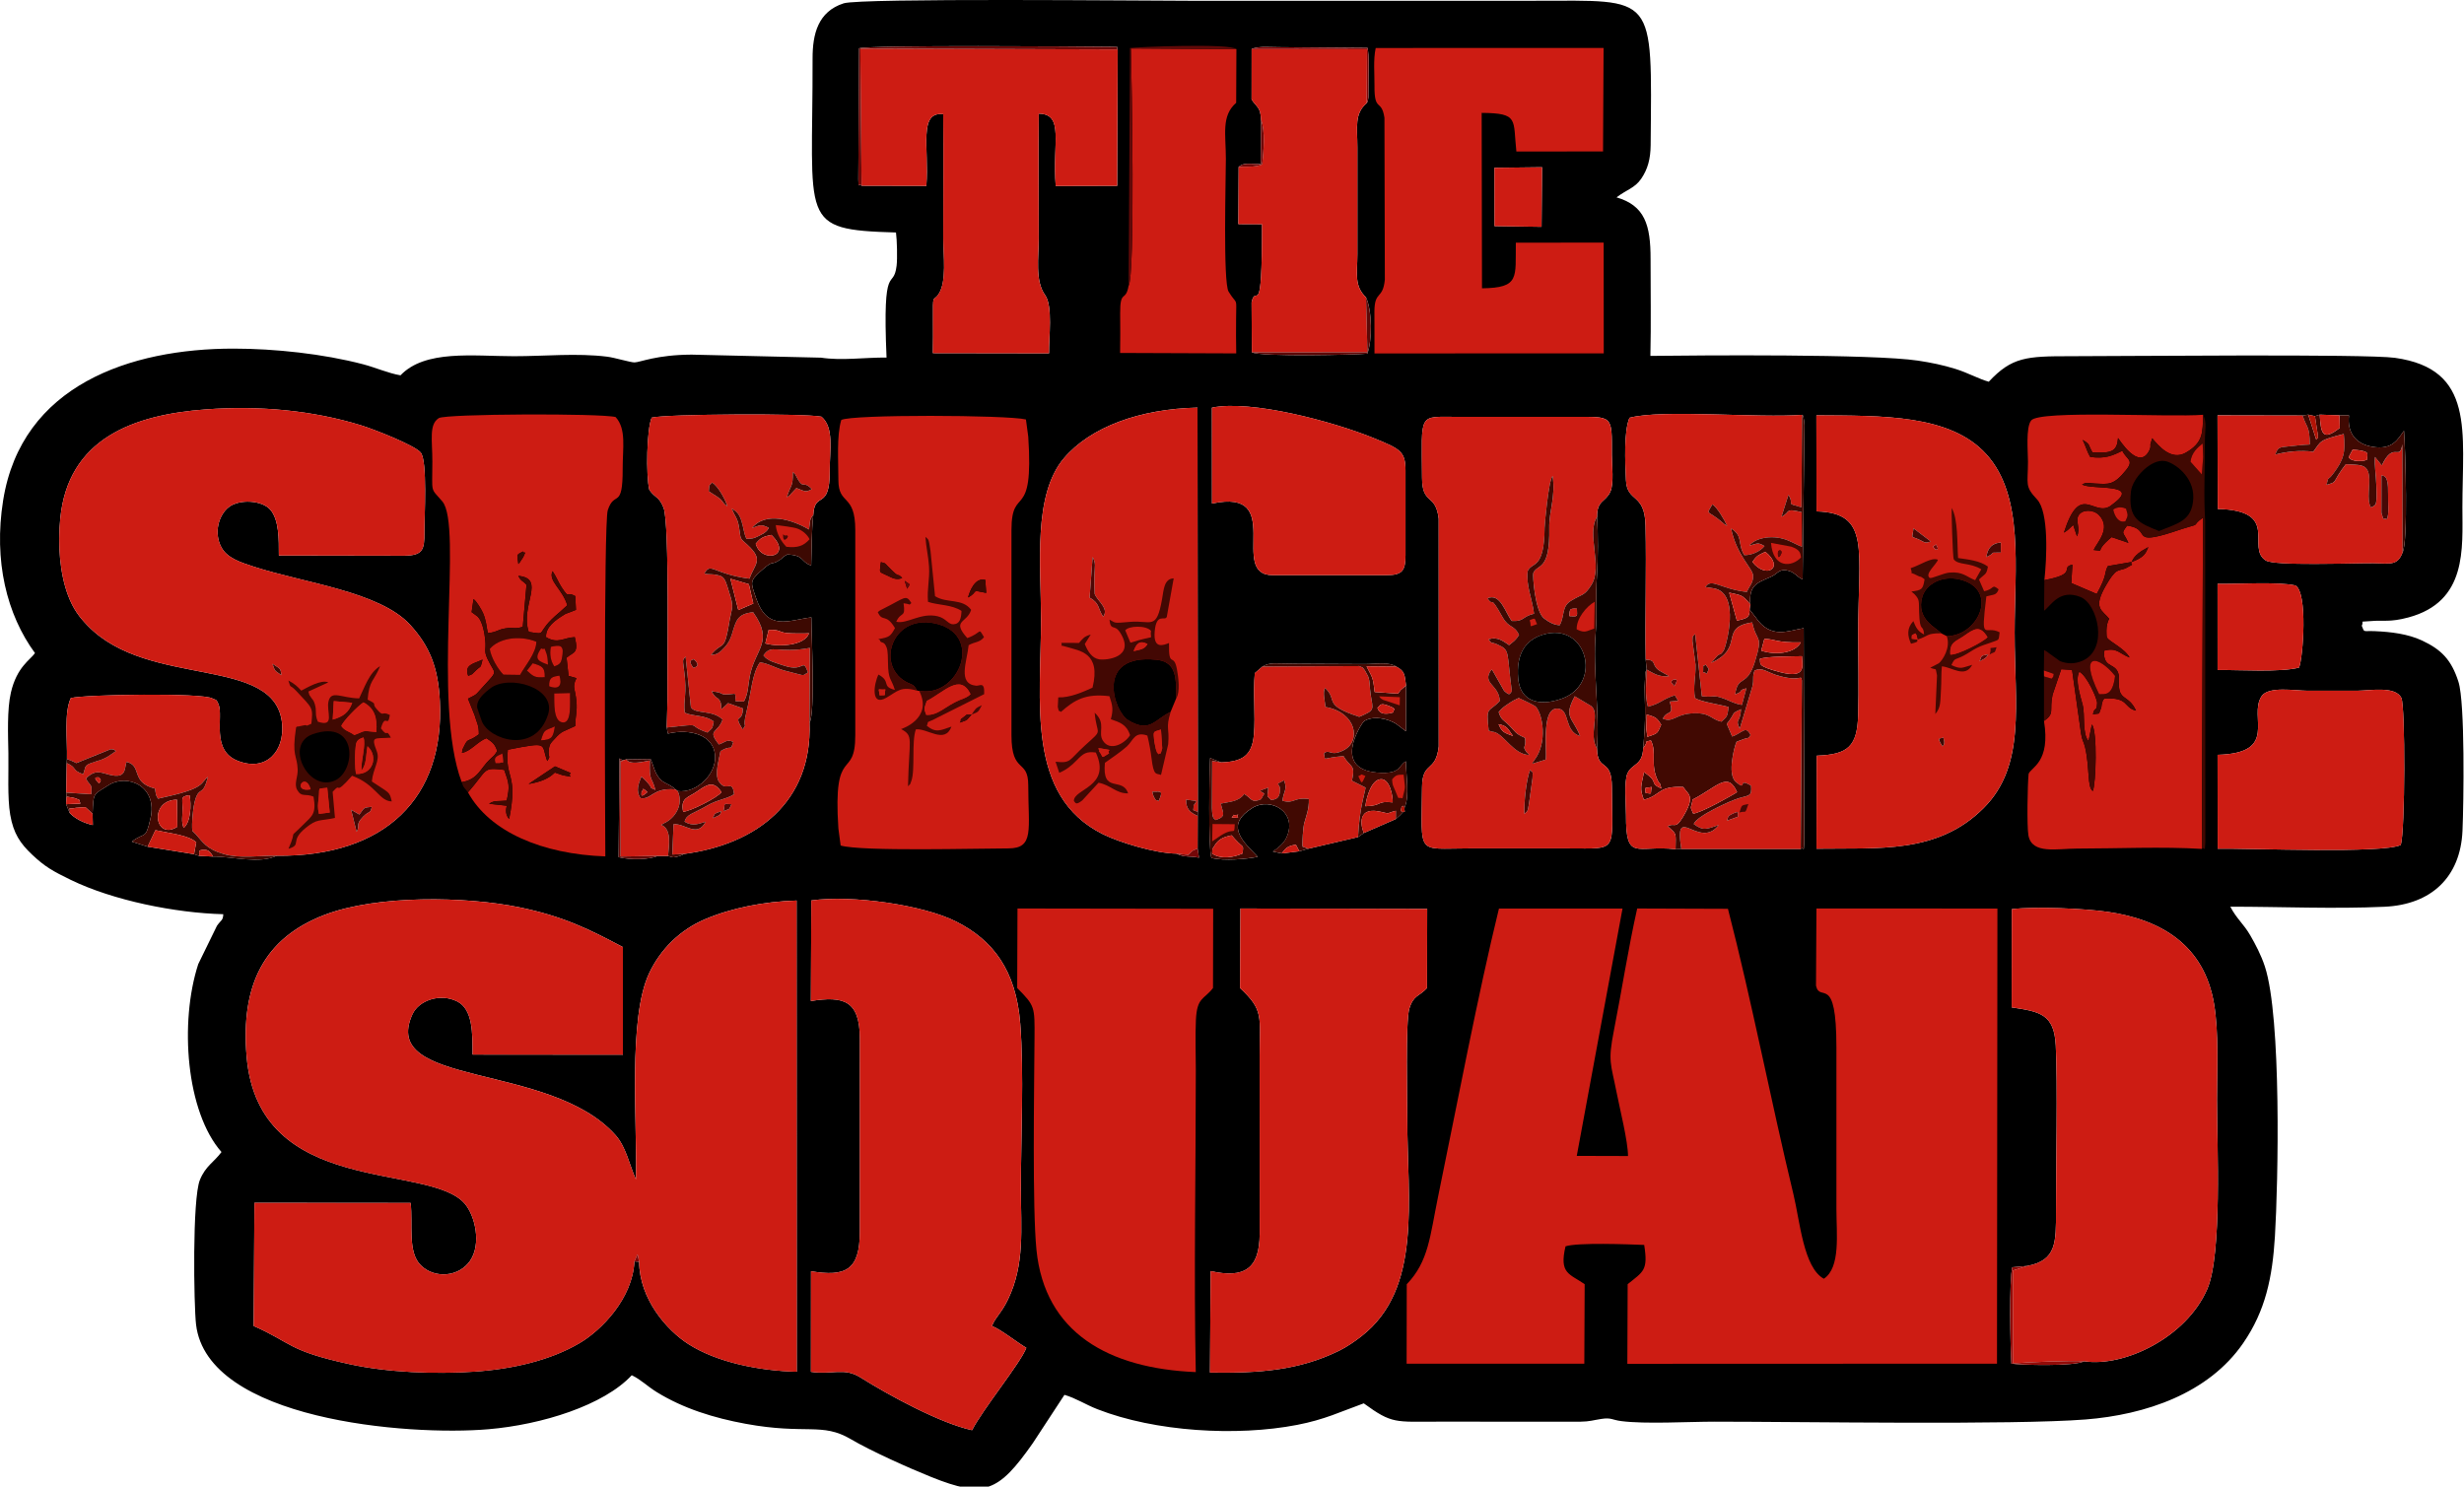
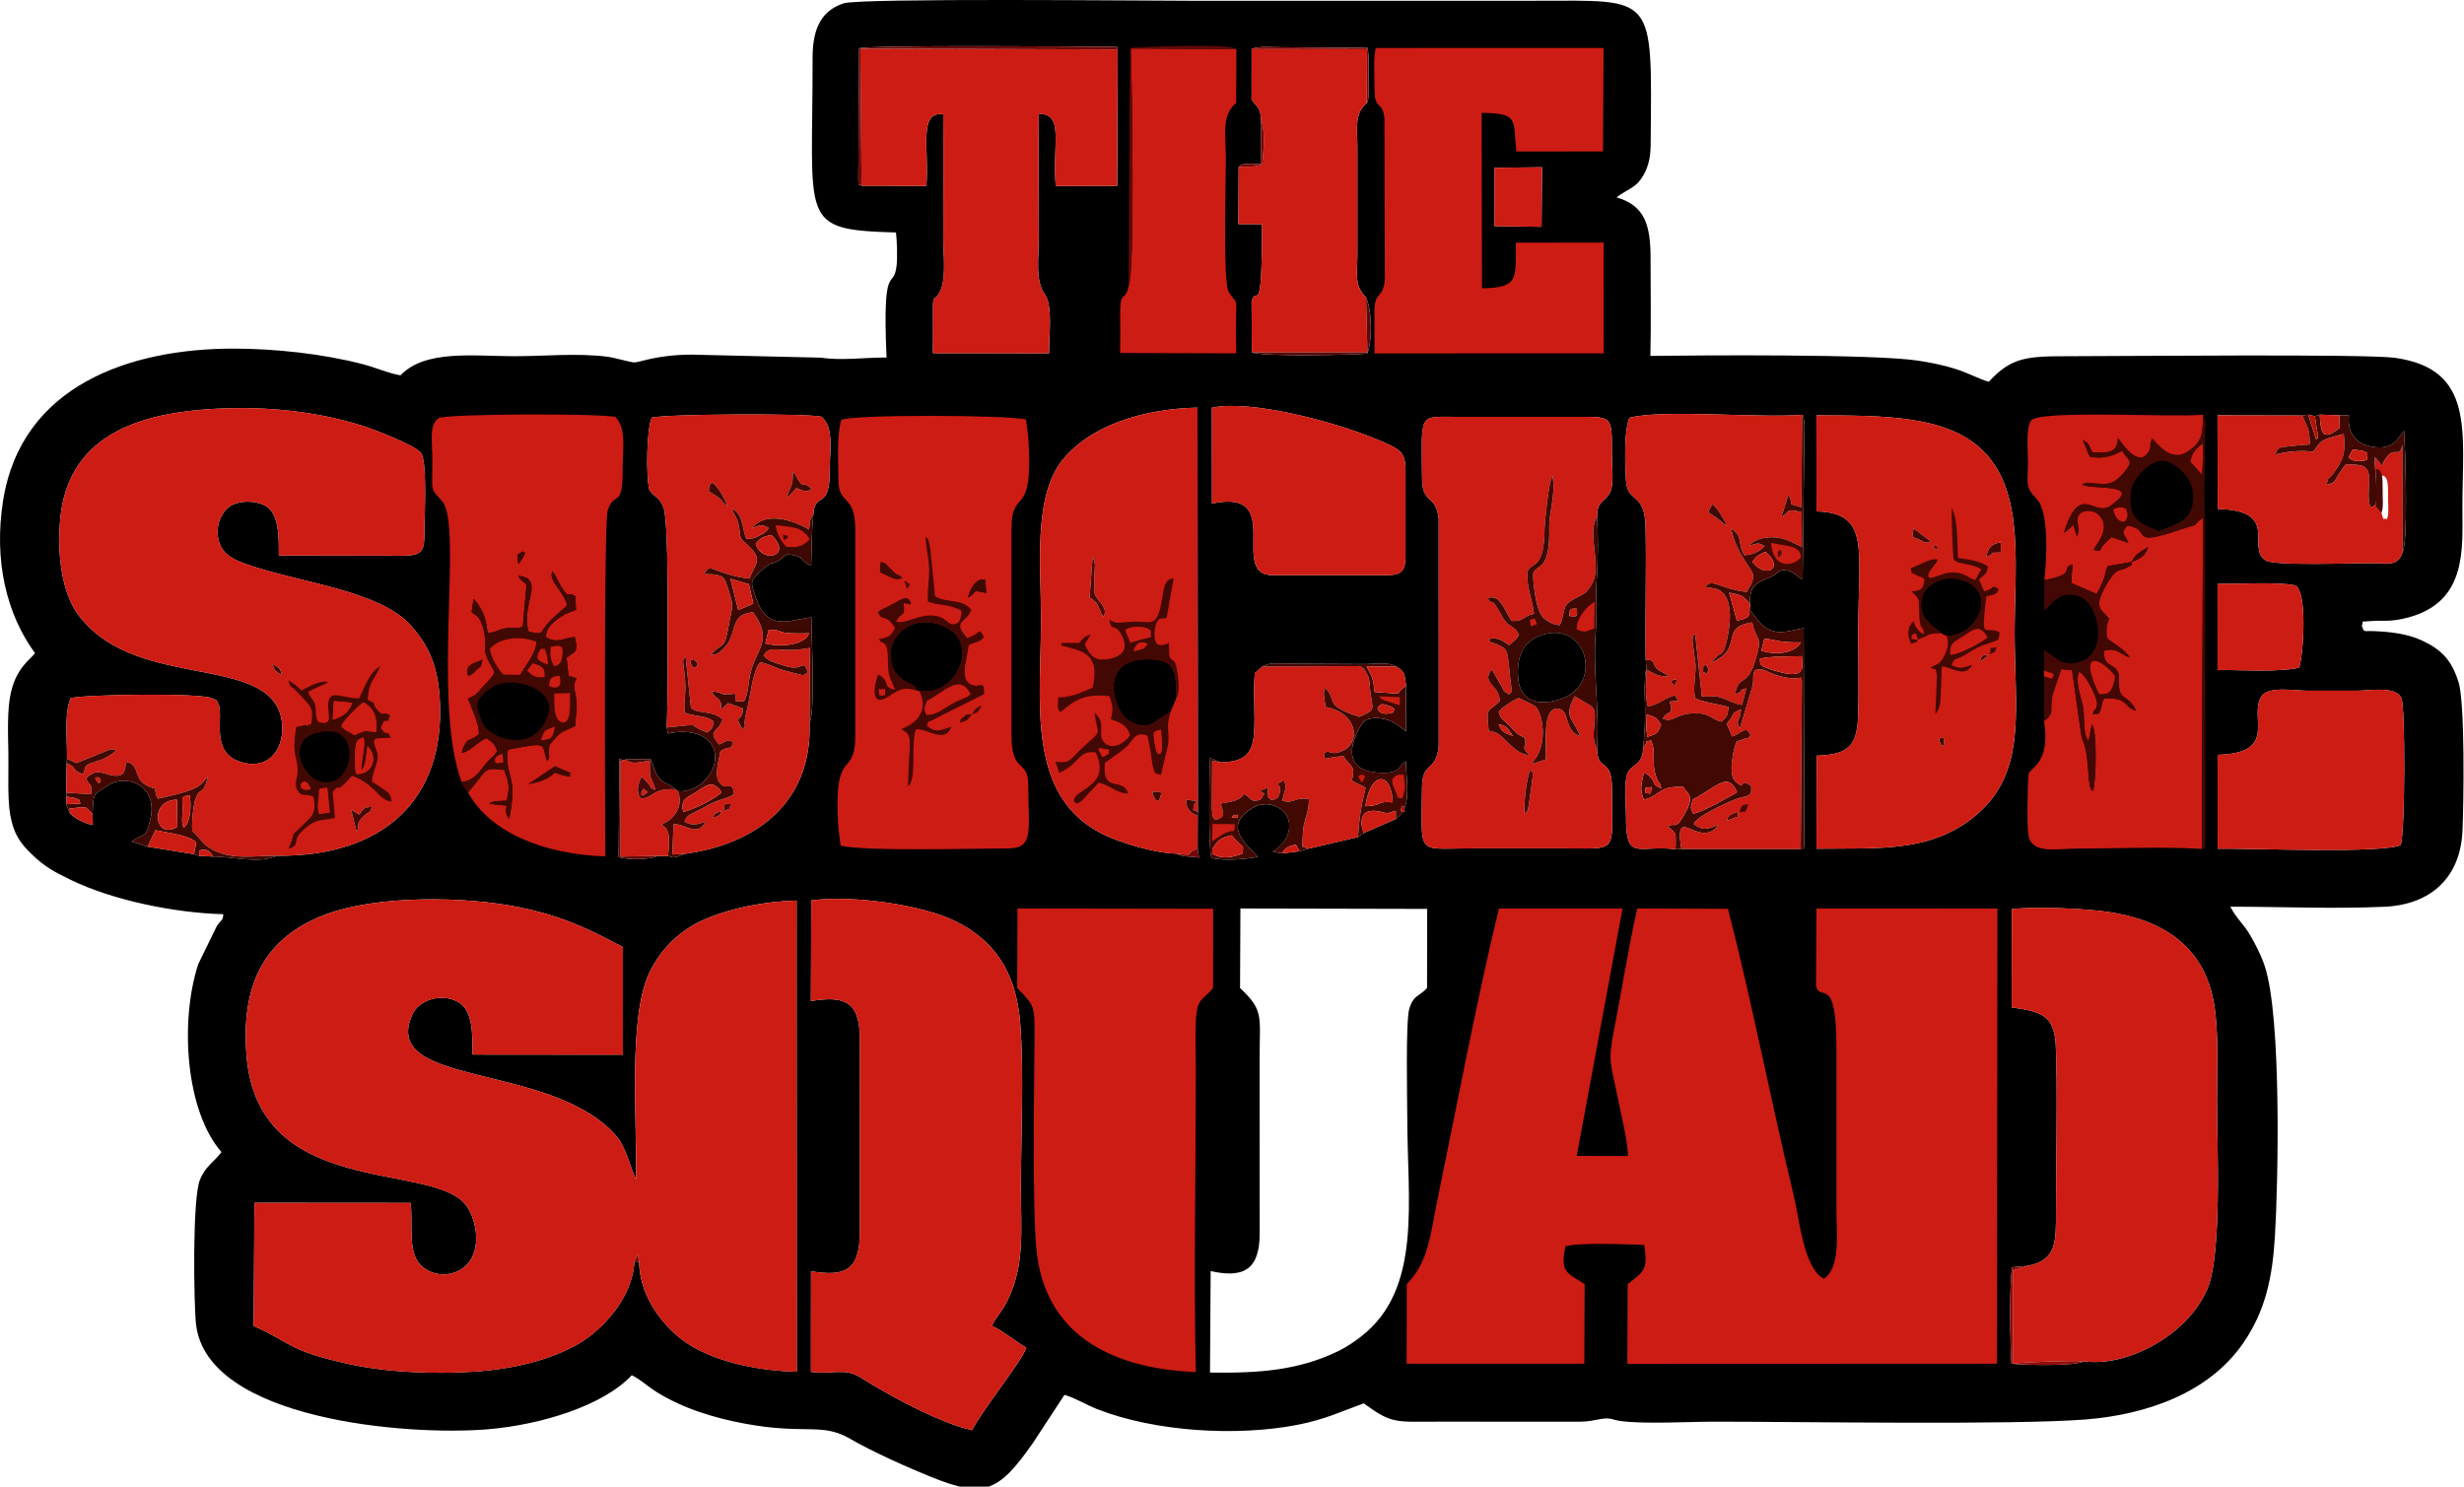
<svg xmlns="http://www.w3.org/2000/svg" width="174" height="105" clip-rule="evenodd" version="1.1" xml:space="preserve">
  <g>
    <title>Layer 1</title>
    <g id="Layer_x0020_1">
      <g id="_846871536">
        <path id="svg_1" fill="black" d="m147.177,96.145c-0.71,0.377 -4.52,0.267 -5.141,0.167c-0.073,-1.113 -0.164,-5.972 0.068,-6.807l1.065,-0.095c2.064,-0.39 2.02,-1.68 2.019,-3.857c-0.001,-3.049 0.123,-9.053 -0.017,-11.72c-0.116,-2.196 -1.087,-2.381 -3.114,-2.682l0.011,-6.938c1.617,-0.203 5.124,-0.045 6.75,0.187c3.807,0.544 6.836,2.36 7.532,6.51c0.344,2.05 0.207,4.638 0.207,6.758c0,3.208 0.375,10.928 -0.688,13.38c-1.488,3.43 -5.875,5.522 -8.693,5.097l0,-0zm-89.885,-32.549l0,0c2.881,-0.401 7.894,0.315 10.233,1.496c2.574,1.3 4.226,3.41 4.521,7.2c0.276,3.543 0.046,8.01 0.046,11.652c0,2.855 0.292,5.364 -0.919,7.852c-0.485,0.996 -0.839,1.174 -1.127,1.857c0.665,0.265 1.739,1.135 2.432,1.544c-0.407,1.072 -3.101,4.368 -3.833,5.816c-2.249,-0.489 -5.892,-2.468 -7.882,-3.725c-1.158,-0.731 -1.998,-0.173 -3.497,-0.397l0.004,-7.103c2.423,0.399 3.446,-0.051 3.449,-2.784l0.001,-13.684c-0.015,-2.654 -1.144,-2.987 -3.458,-2.618l0.031,-7.106l0,0zm-12.158,25.523l0,0l-0.334,-0.026c-0.13,2.622 -2.319,4.854 -3.873,5.77c-2.047,1.207 -4.697,1.83 -7.412,2.015c-2.821,0.192 -6.146,0.057 -8.826,-0.528c-4.393,-0.957 -4.031,-1.485 -6.776,-2.697l0.054,-8.7l11.03,0.009c0.175,1.502 -0.235,3.482 0.729,4.415c0.992,0.962 2.691,0.8 3.464,-0.32c0.827,-1.197 0.354,-3.215 -0.379,-4.053c-2.563,-2.933 -14.549,-0.396 -15.396,-10.389c-0.428,-5.056 1.243,-8.364 5.5,-9.996c3.72,-1.426 9.982,-1.312 13.749,-0.54c3.12,0.64 4.932,1.545 7.322,2.812l0,7.602l-10.616,-0.01c-0.002,-1.525 0.025,-3.201 -1.089,-3.756c-1.203,-0.599 -2.705,-0.07 -3.155,0.909c-2.388,5.202 9.658,3.328 14.325,8.519c0.753,0.837 0.971,2.048 1.454,3.145c0.108,-4.006 -0.579,-11.358 0.941,-14.572c0.789,-1.669 2.156,-3.041 3.93,-3.798c1.878,-0.802 4.196,-1.26 6.478,-1.327l0.011,33.284c-2.696,-0.07 -5.647,-0.676 -7.643,-1.95c-1.536,-0.98 -3.462,-3.179 -3.489,-5.819l-0,-0zm42.46,-24.953l0,0l13.19,0.029l-0.011,5.589c-0.562,0.615 -0.952,0.473 -1.252,1.457c-0.272,0.891 -0.144,6.555 -0.144,7.715c0,5.861 1.071,12.075 -3.248,15.431c-0.427,0.332 -1.003,0.737 -1.565,1.013c-2.842,1.394 -5.641,1.593 -9.119,1.544l0.047,-7.169c2.37,0.536 3.448,-0.149 3.462,-2.612l-0.003,-12.552c0.001,-2.834 0.303,-3.251 -1.383,-4.827l0.026,-5.617l0,-0zm-15.741,0l0,0l-0.021,5.617c1.256,1.269 1.237,1.306 1.222,3.54c-0.025,3.753 -0.157,11.986 0.136,14.943c0.581,5.865 5.099,8.389 11.252,8.643c-0.142,-6.811 0.003,-14.379 0.003,-21.333c0,-1.146 -0.047,-2.395 0.006,-3.528c0.077,-1.635 0.55,-1.417 1.208,-2.265l0.012,-5.598l-13.819,-0.02l0,-0zm27.488,26.536l0,0l-0.01,5.614l12.548,-0.001l0.025,-5.614c-1.08,-0.747 -1.811,-0.737 -1.351,-2.674c0.857,-0.281 4.443,-0.142 5.554,-0.099c0.291,1.82 -0.066,1.877 -1.167,2.773l-0.022,5.624l26.103,-0.01l0.03,-32.145l-12.779,-0.005l-0.032,5.456c0.284,1.244 1.444,-0.949 1.442,4.345l0,11.425c0,1.762 0.306,4.131 -0.887,4.926c-1.439,-0.784 -1.688,-4.061 -2.147,-5.96c-1.618,-6.703 -2.913,-13.531 -4.626,-20.169l-6.408,-0.022c-0.635,2.829 -1.094,5.819 -1.644,8.612c-0.438,2.222 -0.22,2.297 0.197,4.418c0.223,1.137 0.791,3.389 0.799,4.453l-3.62,-0.01l3.232,-17.47l-8.727,0.003c-1.463,5.968 -2.996,14.022 -4.3,20.354c-0.577,2.804 -0.659,4.564 -2.21,6.178l-0,-0zm57.257,-37.39l0,0c4.364,-0.116 2.162,-2.68 3.101,-4.13c0.48,-0.742 2.385,-0.397 3.223,-0.397c1.18,0 2.36,0 3.54,0c0.862,0 2.688,-0.361 3.114,0.508c0.285,0.582 0.27,9.406 -0.04,10.385c-1.241,0.623 -10.626,0.229 -12.933,0.264l-0.006,-6.631l0,0zm-72.01,4.033l0,0l-0.01,0.281l-0.006,2.302l0.097,0.649c-0.712,-0.139 -1.024,0.003 -1.591,-0.286c-1.477,-0.018 -4.014,-0.783 -5.194,-1.372c-5.47,-2.727 -4.371,-9.385 -4.371,-15.203c0,-3.771 -0.592,-8.758 1.619,-11.354c1.868,-2.194 5.328,-3.481 9.431,-3.574l0.024,28.557l0,-0zm14.601,-0.332l0,0c-0.051,0.404 0.129,0.255 -0.117,0.347c-0.173,0.185 -0.244,0.268 -0.507,0.49l-2.25,0.982l-0.418,0.29l-3.506,0.822l-0.636,0.183l-1.244,0.152l-0.625,-0.137c0.352,-0.233 0.756,-0.549 0.954,-0.971c0.845,-1.8 -1.111,-2.91 -2.411,-2.099c-1.79,1.116 -0.885,2.151 0.188,3.233l0.199,0.212c-0.757,0.157 -2.349,0.309 -3.272,0.079c-0.229,-0.735 -0.138,-6.29 -0.087,-7.057l0.781,0.307c1.466,-0.049 2.178,-0.453 2.309,-1.958c0.122,-1.396 -0.074,-2.914 0.064,-4.346l0.541,-0.462c0.56,-0.332 0.88,-0.202 2.328,-0.201l4.827,0.023c0.906,0.005 1.731,-0.182 2.301,0.185c0.61,0.319 0.582,0.592 0.684,1.332l-0.01,3.232l-0.625,-0.478c-0.668,-0.471 -1.777,-0.636 -2.354,-0.215c-0.101,0.073 -2.466,3.552 1.294,3.63c1.325,0.028 1.161,-0.518 1.679,-0.817c0.013,0.957 0.275,2.492 -0.085,3.245l-0,-0zm57.408,-15.779l0,0c1.43,0.027 4.263,-0.159 5.495,0.116c0.886,0.487 0.55,5.09 0.259,5.803c-1.31,0.341 -4.182,0.157 -5.754,0.168l-0.001,-6.086l0,0zm-28.33,-11.902l0,0c4.641,0.033 9.455,-0.073 12.008,2.759c2.676,2.968 1.992,7.992 1.992,12.59c0,5.079 0.81,9.391 -2.191,12.394c-3.256,3.257 -7.429,2.802 -11.799,2.869l0.014,-6.572c2.229,-0.08 2.865,-0.657 2.927,-2.893c0.053,-1.904 0.003,-3.885 0.003,-5.798c0,-5.885 0.876,-8.458 -2.941,-8.561l-0.012,-6.788l-0,0zm34.332,0.015l0,0l0.388,-0.063l0.485,0.104l0.341,-0.104l1.387,0.048l0.677,0c-0.142,1.26 0.499,2.023 1.644,2.223c1.461,0.256 1.819,-0.574 2.241,-1.132c0.102,1.272 0.301,7.934 -0.101,8.591c-0.361,0.979 -0.91,0.769 -2.072,0.761c-1.559,-0.009 -6.959,0.207 -7.589,-0.191c-1.44,-0.911 1.105,-3.522 -3.393,-3.639l-0.014,-6.611l6.006,0.012l0,-0zm-77.017,-0.556l0,0c2.76,-0.574 8.544,0.978 11.426,2.152c1.899,0.774 2.244,0.943 2.244,2.313l0,5.954c0,1.116 -0.24,1.413 -1.349,1.413l-8.036,0c-3.173,0 0.999,-6.194 -4.281,-5.058l-0.005,-6.774l0,0zm-66.046,31.651l0,0c-1.214,0.595 -3.152,0.045 -4.489,0.057l-0.999,-0.05l-0.348,-0.118l-3.277,-0.53l-1.116,-0.359c0.953,-0.719 0.963,-0.081 1.32,-1.643c0.52,-2.275 -1.639,-3.201 -2.983,-2.331c-1.071,0.693 -1.042,0.459 -1.107,2.021l0.019,0.783c-0.659,-0.135 -1.315,-0.493 -1.636,-0.856l-0.255,-0.615l0.034,-0.535l-0.024,-0.283l0.034,-2.091l0.017,-0.284c0.035,-1.369 -0.213,-3.263 0.274,-4.306c1.027,-0.255 9.355,-0.387 10.013,0.035c0.196,0.119 0.243,-0.033 0.423,0.42c0.35,0.88 -0.547,3.22 1.336,3.973c2.029,0.811 3.33,-0.68 3.147,-2.618c-0.46,-4.873 -9.389,-2.447 -13.722,-6.915c-0.576,-0.595 -1.023,-1.158 -1.394,-2.151c-0.592,-1.589 -0.726,-3.604 -0.549,-5.417c0.549,-5.639 5.14,-7.339 10.305,-7.717c3.787,-0.278 7.541,0.079 10.944,1.129c0.913,0.282 3.75,1.396 4.2,1.915c0.497,0.574 0.259,4.598 0.266,5.651c0.007,1.229 -0.12,1.616 -1.398,1.642l-8.879,-0.016c-0,-1.13 0.02,-2.534 -0.617,-3.249c-0.57,-0.64 -2.147,-0.762 -2.918,-0.167c-0.715,0.553 -1.068,1.806 -0.537,2.815c0.407,0.773 1.306,1.068 2.298,1.39c3.562,1.156 8.889,1.756 11.039,4.103c1.408,1.537 1.987,3.064 2.103,5.383c0.344,6.831 -3.836,11.001 -11.524,10.934l0,-0zm136.039,-31.144l0,0c-2.395,0.196 -11.564,-0.355 -12.144,0.404c-0.388,0.507 -0.222,2.211 -0.223,2.911c-0.002,1.607 -0.246,1.722 0.639,2.661c0.851,0.904 0.686,4.215 0.519,5.7l-0.021,2.162c0.492,-0.354 1.086,-1.575 2.585,-0.964c1.193,0.486 1.997,3.682 0.12,4.501c-0.527,0.23 -1.068,0.228 -1.587,0.02l-0.754,-0.546c-0.218,-0.163 -0.084,-0.073 -0.357,-0.236l-0.02,1.44l0.009,0.424l-0.002,3.144c0.479,2.933 -0.916,3.269 -1.086,3.74c-0.074,0.738 -0.131,3.695 -0.012,4.348c0.246,1.354 2.022,0.93 3.43,0.93c2.81,0 6.058,-0.149 8.814,0.024c0.256,-0.221 0.187,0.408 0.247,-0.475l-0.011,-22.689c-0.119,-1.867 -0.006,-3.664 -0.018,-5.632c-0.005,-0.836 0.163,-1.276 -0.127,-1.867l0,0zm-42.797,7.213l0,0c0.079,1.098 0.075,3.015 -0.007,4.147c-0.105,1.453 0.029,2.558 -0.088,4.023c-0.214,2.675 0.287,5.623 0.092,8.176c0.024,1.715 1.048,0.597 1.054,2.759c0.013,4.66 0.478,4.306 -3.041,4.306l-7.08,0c-3.725,0 -3.32,0.566 -3.288,-4.305c0.013,-1.901 0.963,-1.007 1.179,-2.892l-0.002,-16.087c-0.219,-1.852 -1.167,-0.924 -1.176,-2.894c-0.023,-4.643 -0.301,-4.306 2.483,-4.303l8.207,0c2.82,-0.001 2.716,-0.15 2.714,2.688c-0,0.709 0.162,2.019 -0.111,2.61c-0.344,0.743 -0.949,0.576 -0.934,1.772l-0,-0zm-53.372,-6.848l0,0c-0.334,1.142 -0.202,2.862 -0.202,4.237c0,1.831 1.193,0.908 1.193,3.54l0,14.482c0,3.272 -1.595,0.56 -1.193,6.597l0.16,1.2c1.485,0.432 9.7,0.203 11.838,0.203c1.853,0 1.41,-1.326 1.41,-4.46c0,-1.922 -1.185,-0.744 -1.185,-3.54l0,-14.482c0,-3.272 1.594,-0.464 1.185,-6.597l-0.163,-1.218c-1.278,-0.322 -12.351,-0.368 -13.044,0.038l-0,0zm67.852,-0.366l0,0c0.126,0.259 0.006,-0.34 0.139,0.415c0.007,0.039 0.025,0.252 0.028,0.316l-0.13,10.896c-0.483,-0.227 -0.563,-0.548 -1.138,-0.643c-0.556,-0.092 -0.641,0.265 -1.114,0.466c-1.043,0.444 -1.54,0.62 -1.444,1.948l-0.049,0.354l0.412,0.529c1.082,1.61 2.322,0.956 3.408,0.79l0.041,15.117c-0.062,0.879 0.008,0.254 -0.248,0.474l-8.434,0l-0.407,0.02c-2.773,-0.313 -3.508,0.924 -3.499,-2.425c0.002,-0.71 -0.151,-2.387 0.108,-2.942c0.324,-0.694 1.066,-0.544 1.104,-1.773c0.083,-0.904 0.154,-1.898 0.133,-2.848c-0.011,-0.485 -0.032,-0.96 -0.035,-1.451l0.056,-1.056c0.005,-0.024 0.039,-0.048 0.044,-0.101c0.004,-0.051 0.031,-0.063 0.05,-0.092l-0.07,-0.701c-0.05,-3.149 0.059,-6.332 -0.012,-9.476c-0.053,-2.35 -1.305,-1.588 -1.381,-3.205c-0.062,-1.323 -0.155,-3.414 0.248,-4.402c2.302,-0.62 9.159,0.037 12.19,-0.21l0,0zm-69.826,7.071l0,0c-0.13,1.254 -0.102,2.305 -0.149,3.568c-0.787,-0.266 -0.442,-0.721 -1.688,-0.773c-0.427,0.227 -0.291,0.226 -0.499,0.364c-0.753,0.502 -0.375,-0.096 -1.404,0.836c-0.767,0.695 -0.674,0.779 -0.308,1.865c0.809,2.4 2.328,1.564 3.913,1.375c0,1.311 0.289,6.711 -0.132,7.455c0.207,5.586 -3.752,8.589 -8.867,9.256c-0.045,0.024 -0.095,0.059 -0.135,0.072c-0.039,0.014 -0.089,0.049 -0.139,0.063c-0.433,0.118 -0.427,0.155 -0.848,0.005l-0.719,-0.001c-0.618,0.267 -1.931,0.299 -2.773,0.088l0.062,-6.975l0.24,0.142l0.237,-0.075l1.717,-0.024c0.21,0.438 0.26,0.886 0.566,1.286c0.389,0.507 0.616,0.357 1.203,0.863l0.146,0.117c1.34,0.166 2.729,-1.183 2.642,-2.506c-0.096,-1.462 -1.75,-1.925 -3.336,-1.556l-0.077,-0.429l0.05,-1.907c-0.02,-2.194 0.155,-12.521 -0.272,-13.604c-0.33,-0.836 -0.569,-0.657 -1.008,-1.275c-0.252,-1.038 -0.183,-4.309 0.167,-5.102c1.051,-0.256 10.782,-0.312 11.988,-0.066c0.905,0.775 0.577,2.328 0.584,3.829c0.014,2.868 -1.069,1.358 -1.161,3.11zm-24.384,19.596l0,0c1.536,2.797 5.263,4.371 9.701,4.524c-0.013,-1.874 -0.121,-23.549 0.172,-24.45c0.472,-1.449 1.062,0.024 1.053,-2.943c-0.005,-1.451 0.275,-2.789 -0.498,-3.638c-1.038,-0.275 -11.984,-0.234 -12.486,0.073c-0.712,0.452 -0.454,1.562 -0.456,3.082c-0.002,2.308 -0.163,1.792 0.701,2.8c1.47,1.715 -0.746,14.233 1.372,19.828c0.12,0.303 0.002,0.114 0.151,0.365l0.289,0.358zm72.485,-44.114l0,0l3.363,-0.04l-0.036,4.209l-3.32,-0.05l-0.007,-4.119l0,0zm-44.69,1.268l0,0c-0.254,-0.26 -0.2,0.348 -0.231,-0.458l0.054,-9.251c0.807,-0.234 15.692,-0.13 17.779,-0.103c0.847,0.021 0.264,-0.002 0.484,0.185l-0.037,9.634l-4.341,0.012c-0.246,-3.055 0.619,-5.082 -1.194,-5.109c-0.033,2.932 -0.004,5.881 -0.004,8.815c0,1.313 -0.276,3.001 0.449,3.997c0.56,0.769 0.258,3.03 0.278,4.115l-8.204,-0.013c0.018,-0.768 0.015,-1.538 0.011,-2.306c-0.013,-2.048 -0.003,-1.258 0.396,-1.867c0.587,-0.894 0.33,-2.714 0.33,-3.925c0,-2.924 0.024,-5.858 -0.003,-8.781c-1.766,-0.197 -0.99,2.34 -1.192,5.067l-4.573,-0.011l-0,0zm36.214,8.866l0,0c-0.007,0.99 0.016,1.985 0.005,2.978l16.191,-0.003l-0.006,-7.824l-6.203,0.006c-0.037,2.458 0.3,3.191 -2.389,3.222l-0.023,-12.39c2.651,0.021 2.201,0.456 2.451,2.728l6.12,-0.006l0.038,-7.308l-16.092,0.003c-0.18,0.849 -0.078,1.798 -0.086,2.676c-0.018,1.886 0.492,0.88 0.703,2.251l0.028,11.433c-0.14,1.43 -0.725,0.755 -0.736,2.235l0,0zm-0.592,-0.98l0,0c0.439,0.957 0.439,3.078 0.091,3.973c-0.693,0.08 -7.486,0.24 -8.154,-0.094l-0.018,-3.535c0.314,-1.434 0.737,1.675 0.737,-5.513l-1.672,-0.007l0.021,-4.041c0.338,-0.324 0.813,-0.203 1.566,-0.196l0.017,-3.116c-0.045,-0.937 -0.284,-0.859 -0.669,-1.448l0.003,-3.565c0.037,-0.017 0.084,-0.043 0.111,-0.05c0.548,-0.151 1.123,-0.08 1.855,-0.079l6.219,0.05c0.121,0.659 0.068,1.359 0.069,2.035l-0.008,1.454c-0.043,0.37 -0.095,0.349 -0.119,0.411c-0.888,0.743 -0.66,1.71 -0.66,3.123l0,7.563c-0.001,1.366 -0.245,2.211 0.611,3.035l0,-0zm-16.767,-0.819l0,0c-0.207,1.188 -0.608,0.209 -0.595,1.963c0.007,0.926 0.014,1.854 -0.004,2.78l8.201,0.031c-0.018,-0.839 -0.016,-1.662 -0.009,-2.485c0.014,-1.6 0.103,-0.845 -0.531,-1.878c-0.399,-0.651 -0.191,-8.058 -0.191,-9.384c0,-1.715 -0.338,-3.027 0.727,-3.951l0.017,-3.79c-0.365,-0.433 -7.272,-0.146 -7.516,-0.079l-0.098,16.795l-0,0zm34.456,-6.245l0,0c0.703,-0.546 1.286,-0.646 1.746,-1.321c0.452,-0.664 0.654,-1.387 0.663,-2.369c0.09,-10.821 0.401,-10.197 -8.187,-10.197c-8.153,0 -16.306,0 -24.459,0c-2.999,0 -23.134,-0.204 -24.34,0.182c-1.808,0.58 -2.199,2.154 -2.196,3.895c0.025,11.585 -1.05,12.088 5.89,12.291c0.071,0.522 0.106,1.828 0.043,2.348c-0.221,1.837 -1.014,-0.549 -0.71,6.484c-1.556,-0.011 -3.16,0.231 -4.622,0.009l-9.145,-0.215c-2.497,0.013 -3.623,0.542 -4.03,0.55c-0.279,0.005 -1.389,-0.337 -1.927,-0.404c-2.137,-0.269 -4.43,-0.032 -6.595,-0.034c-2.877,-0.003 -6.263,-0.475 -8.004,1.35c-0.854,-0.144 -1.76,-0.55 -2.641,-0.781c-2.817,-0.739 -6.23,-1.105 -9.147,-1.106c-7.282,-0.002 -14.975,2.574 -16.273,10.723c-0.681,4.274 0.257,8.067 2.25,10.783c-0.346,0.494 -1.281,0.974 -1.702,2.788c-0.278,1.198 -0.2,3.019 -0.177,4.292c0.024,1.312 -0.08,3.105 0.129,4.334c0.225,1.321 0.705,2.024 1.543,2.816c0.908,0.858 1.444,1.159 2.723,1.782c3.008,1.464 7.394,2.342 10.781,2.43c-0.023,0.461 -0.145,0.386 -0.447,0.817l-1.322,2.708c-1.339,4.124 -0.857,10.433 1.642,13.273c-0.534,0.724 -1.118,0.972 -1.524,1.967c-0.547,1.34 -0.429,8.874 -0.273,10.209c0.789,6.751 14.957,7.888 20.638,7.403c3.794,-0.324 8.153,-1.69 10.131,-3.815c0.667,0.32 1.073,0.763 1.753,1.184c1.886,1.167 4.042,1.835 6.297,2.248c4.267,0.781 5.378,-0.123 7.426,1.087c1.41,0.833 4.148,2.059 5.692,2.677c3.7,1.48 4.709,1.092 7.154,-2.4l2.234,-3.411c0.826,0.242 1.48,0.685 2.328,1.016c4.081,1.593 9.821,1.934 14.101,1.107c1.959,-0.379 3.062,-0.93 4.706,-1.522c2.021,1.473 2.196,1.293 5.31,1.293l9.978,0.003c0.696,-0.01 0.883,-0.104 1.498,-0.197c0.702,-0.106 0.739,0.069 1.397,0.155c1.7,0.221 4.754,0.04 6.597,0.04c6.078,0 21.111,0.247 26.194,-0.155c4.216,-0.333 8.663,-1.818 11.124,-5.385c1.585,-2.297 2.067,-4.648 2.246,-7.548c0.231,-3.748 0.474,-15.447 -0.71,-19.062c-0.264,-0.806 -0.672,-1.578 -1.028,-2.193c-0.479,-0.829 -0.959,-1.161 -1.412,-2.03c3.628,-0 7.273,0.17 10.889,0.005c3.292,-0.15 5.363,-2.082 5.506,-5.361c0.087,-1.987 0.187,-9.038 -0.283,-10.521c-0.501,-1.581 -1.23,-2.289 -2.565,-2.918c-1.005,-0.473 -2.213,-0.616 -3.334,-0.665c-0.881,-0.038 -0.722,0.128 -0.93,-0.381c0.193,-0.406 -0.258,-0.249 0.627,-0.33c0.913,-0.084 1.331,0.099 2.658,-0.256c4.177,-1.118 3.82,-4.864 3.821,-7.782c0.002,-5.34 0.903,-9.762 -4.762,-10.556c-2.056,-0.288 -19.391,-0.114 -22.938,-0.115c-3.077,-0.001 -4.114,0.054 -5.747,1.803c-0.712,-0.198 -1.471,-0.632 -2.348,-0.904c-0.882,-0.273 -1.704,-0.444 -2.652,-0.587c-3.157,-0.478 -15.449,-0.375 -18.895,-0.334c0.054,-2.268 0.009,-4.574 0.013,-6.847c0.004,-2.402 -0.407,-3.769 -2.406,-4.351l0.001,0z" class="fil0" />
        <path id="svg_2" fill="#CD1C13" d="m99.341,90.702l-0.01,5.614l12.548,-0.001l0.025,-5.614c-1.08,-0.747 -1.811,-0.737 -1.351,-2.674c0.857,-0.281 4.443,-0.142 5.554,-0.099c0.291,1.82 -0.066,1.877 -1.167,2.773l-0.022,5.624l26.103,-0.01l0.03,-32.145l-12.779,-0.005l-0.032,5.456c0.284,1.244 1.444,-0.949 1.442,4.345l0,11.425c0,1.762 0.306,4.131 -0.887,4.926c-1.439,-0.784 -1.688,-4.061 -2.147,-5.96c-1.618,-6.703 -2.913,-13.531 -4.626,-20.169l-6.408,-0.022c-0.635,2.829 -1.094,5.819 -1.644,8.612c-0.438,2.222 -0.22,2.297 0.197,4.418c0.223,1.137 0.791,3.389 0.799,4.453l-3.62,-0.01l3.232,-17.47l-8.727,0.003c-1.463,5.968 -2.996,14.022 -4.3,20.354c-0.577,2.804 -0.659,4.564 -2.21,6.178l-0,-0z" class="fil1" />
        <path id="svg_3" fill="#CD1C13" d="m44.8,89.094l0.224,-0.5l0.11,0.527c0.027,2.64 1.953,4.839 3.489,5.819c1.996,1.274 4.947,1.88 7.643,1.95l-0.011,-33.284c-2.282,0.067 -4.6,0.525 -6.478,1.327c-1.774,0.757 -3.141,2.129 -3.93,3.798c-1.52,3.214 -0.833,10.565 -0.941,14.572c-0.483,-1.097 -0.701,-2.308 -1.454,-3.145c-4.667,-5.191 -16.713,-3.317 -14.325,-8.519c0.45,-0.98 1.951,-1.509 3.155,-0.909c1.113,0.554 1.087,2.231 1.089,3.756l10.616,0.01l0,-7.602c-2.391,-1.267 -4.202,-2.172 -7.322,-2.812c-3.767,-0.772 -10.028,-0.886 -13.749,0.54c-4.257,1.632 -5.928,4.94 -5.5,9.996c0.847,9.993 12.833,7.456 15.396,10.389c0.733,0.839 1.206,2.856 0.379,4.053c-0.773,1.119 -2.472,1.282 -3.464,0.32c-0.964,-0.934 -0.554,-2.914 -0.729,-4.415l-11.03,-0.009l-0.054,8.7c2.745,1.212 2.383,1.74 6.776,2.697c2.68,0.584 6.004,0.719 8.826,0.528c2.715,-0.184 5.365,-0.808 7.412,-2.015c1.554,-0.916 3.744,-3.148 3.873,-5.77l0,0z" class="fil1" />
        <path id="svg_4" fill="#CD1C13" d="m25.183,58.754l-0.387,-1.561l0.583,0.337c0.366,-0.474 0.242,-0.487 0.875,-0.545c-0.095,0.508 -0.188,0.261 -0.615,0.7c-0.575,0.592 -0.182,0.586 -0.455,1.069l0,0zm0.778,-9.339l0,0c0.11,-1.398 0.456,-1.297 0.883,-2.366c-0.775,0.451 -1.105,1.525 -1.482,2.278c-1.268,-0.025 -1.957,-0.602 -2.16,0.197c-0.183,0.718 0.506,1.872 -0.754,1.451c-0.245,-0.555 -0.055,-0.71 -0.219,-1.254c-0.086,-0.286 -0.197,-0.353 -0.228,-0.408c-0.152,-0.261 -0.126,-0.086 -0.222,-0.471l1.409,-0.647c-0.53,-0.217 -1.488,0.368 -1.913,0.585c-0.28,-0.302 -0.462,-0.48 -0.912,-0.716c0.193,0.638 0.076,0.223 0.548,0.727c1.183,1.264 1.201,1.164 1.077,2.328c-0.532,0.252 -0.211,0.053 -0.513,0.109l-0.426,0.09c-0.026,-0.043 -0.094,0.025 -0.138,0.047c-0.322,2.099 0.068,1.927 0.11,2.979c0.022,0.545 -0.275,1.016 -0.035,1.446c0.311,0.556 0.571,0.227 1.156,0.478c0.213,1.241 -0.109,1.358 -0.751,2.001c-1.177,1.179 -0.312,0.074 -1.022,1.683c1,-0.307 0.039,-0.52 1.224,-1.483c0.815,-0.662 0.944,-0.456 2.061,-0.701l-0.164,-1.841c0.705,-0.794 -0.011,0.431 1.373,-1.136c1.688,0.619 1.901,1.793 2.803,1.814c-0.172,-0.718 -0.13,-0.552 -1.407,-1.409c0.083,-0.929 0.598,-1.482 0.351,-2.124c-0.433,-1.129 -0.186,-0.88 0.99,-0.97c-0.376,-0.73 -0.167,0.075 -0.701,-0.66c0.321,-1.133 0.477,0.04 0.633,-0.941c-0.637,-0.329 -0.384,0.222 -0.954,-0.444c-0.371,-0.433 0.162,-0.257 -0.614,-0.642l-0,0zm-6.094,-1.73l0,0c-0.485,-0.364 -0.418,-0.217 -0.627,-0.801c0.511,0.352 0.586,0.279 0.627,0.801zm-15.14,5.924l0,0c0.288,0.103 0.447,0.171 0.664,0.286l2.427,-0.98c0.334,0.012 0.232,0.061 0.371,0.134l-0.616,0.416c-0.349,0.187 -0.429,0.199 -0.788,0.312c-0.925,0.291 -0.672,0.273 -0.911,0.904c-0.843,-0.291 -0.392,-0.454 -1.164,-0.789l-0.034,2.091l1.766,0.114c0.081,-0.842 -0.1,-0.534 -0.371,-1.117c0.66,-0.661 1.036,-0.413 1.673,-0.257c1.185,0.29 1.032,-0.413 1.187,-0.913c1.144,0.264 0.243,1.434 2.012,1.886c0.091,0.513 0.019,0.361 0.213,0.713c0.753,-0.192 2.541,-0.489 3.105,-1.083l0.294,-0.339c0.032,-0.035 0.078,-0.085 0.123,-0.121c-0.353,1.437 -0.576,0.634 -0.884,1.591c-0.159,0.494 -0.273,1.723 -0.212,2.224c0.124,0.13 0.16,0.15 0.251,0.249c0.472,0.513 0.704,1.027 1.975,1.393c1.146,0.33 2.501,0.103 3.729,0.119c7.688,0.068 11.868,-4.102 11.524,-10.934c-0.117,-2.319 -0.696,-3.846 -2.103,-5.383c-2.15,-2.347 -7.478,-2.947 -11.039,-4.103c-0.992,-0.322 -1.891,-0.617 -2.298,-1.39c-0.531,-1.009 -0.178,-2.261 0.537,-2.815c0.77,-0.596 2.347,-0.474 2.918,0.167c0.636,0.715 0.616,2.119 0.617,3.249l8.879,0.016c1.278,-0.025 1.405,-0.413 1.398,-1.642c-0.006,-1.052 0.232,-5.077 -0.266,-5.651c-0.45,-0.519 -3.287,-1.634 -4.2,-1.915c-3.403,-1.05 -7.157,-1.407 -10.944,-1.129c-5.165,0.379 -9.756,2.078 -10.305,7.717c-0.177,1.813 -0.043,3.828 0.549,5.417c0.37,0.993 0.817,1.556 1.394,2.151c4.333,4.468 13.262,2.042 13.722,6.915c0.183,1.938 -1.119,3.429 -3.147,2.618c-1.883,-0.752 -0.986,-3.092 -1.336,-3.973c-0.18,-0.453 -0.227,-0.301 -0.423,-0.42c-0.658,-0.422 -8.986,-0.29 -10.013,-0.035c-0.487,1.043 -0.239,2.937 -0.274,4.306l0,0z" class="fil1" />
        <path id="svg_5" fill="#CD1C13" d="m57.261,70.703c2.314,-0.369 3.443,-0.036 3.458,2.618l-0.001,13.684c-0.003,2.734 -1.026,3.183 -3.449,2.784l-0.004,7.103c1.5,0.224 2.34,-0.334 3.497,0.397c1.99,1.256 5.633,3.236 7.882,3.725c0.733,-1.448 3.426,-4.744 3.833,-5.816c-0.693,-0.409 -1.767,-1.28 -2.432,-1.544c0.288,-0.683 0.642,-0.86 1.127,-1.857c1.21,-2.487 0.919,-4.996 0.919,-7.852c0,-3.642 0.23,-8.108 -0.046,-11.652c-0.295,-3.79 -1.948,-5.9 -4.521,-7.2c-2.339,-1.181 -7.351,-1.897 -10.233,-1.496l-0.031,7.106l-0,-0z" class="fil1" />
        <path id="svg_6" fill="#CD1C13" d="m143.169,89.41l-1.026,0.326l0.002,6.561c1.145,-0.093 3.95,-0.207 5.031,-0.152c2.818,0.425 7.205,-1.667 8.693,-5.097c1.063,-2.451 0.688,-10.172 0.688,-13.38c0,-2.12 0.136,-4.707 -0.207,-6.758c-0.696,-4.15 -3.725,-5.966 -7.532,-6.51c-1.625,-0.232 -5.133,-0.39 -6.75,-0.187l-0.011,6.938c2.026,0.301 2.998,0.486 3.114,2.682c0.14,2.667 0.016,8.671 0.017,11.72c0.001,2.176 0.045,3.467 -2.019,3.857l0,0z" class="fil1" />
        <path id="svg_7" fill="#CD1C13" d="m71.832,69.784c1.256,1.269 1.237,1.306 1.222,3.54c-0.025,3.753 -0.157,11.986 0.136,14.943c0.581,5.865 5.099,8.389 11.252,8.643c-0.142,-6.811 0.003,-14.379 0.003,-21.333c0,-1.146 -0.047,-2.395 0.006,-3.528c0.077,-1.635 0.55,-1.417 1.208,-2.265l0.012,-5.598l-13.819,-0.02l-0.021,5.617l0,-0z" class="fil1" />
-         <path id="svg_8" fill="#CD1C13" d="m87.568,69.784c1.686,1.577 1.384,1.993 1.383,4.827l0.003,12.552c-0.014,2.463 -1.092,3.147 -3.462,2.612l-0.047,7.169c3.478,0.049 6.277,-0.15 9.119,-1.544c0.562,-0.275 1.138,-0.681 1.565,-1.013c4.318,-3.356 3.248,-9.57 3.248,-15.431c0,-1.16 -0.128,-6.823 0.144,-7.715c0.301,-0.984 0.69,-0.842 1.252,-1.457l0.011,-5.589l-13.19,-0.029l-0.026,5.617l0,0z" class="fil1" />
        <path id="svg_9" fill="#CD1C13" d="m68.615,50.463c-0.395,0.426 -0.216,0.368 -0.836,0.573c0.216,-0.312 -0.164,-0.07 0.338,-0.437c0.302,-0.221 -0.026,-0.068 0.499,-0.136zm0,0c0.497,-0.184 0.46,-0.162 0.719,-0.657c-0.494,0.24 -0.408,0.219 -0.719,0.657zm-4.73,-9.441l0,0c0.348,0.289 0.453,0.138 0.174,0.564l-0.174,-0.564zm4.475,1.178l0,0c0.139,-0.535 0.529,-1.426 1.216,-1.24l0.068,0.918c-1.184,-0.248 -0.478,-0.112 -1.284,0.323zm-5.667,-2.204l0,0c1.014,1.045 0.537,0.341 1.019,0.825c-0.409,0.184 -0.74,-0.019 -1.028,-0.16c-0.68,-0.331 -0.559,-0.117 -0.479,-0.956c0.361,0.099 0.244,0.039 0.488,0.291l-0,0zm2.218,8.798l0,0c1,1.981 -1.278,2.7 -1.278,2.7c0.909,0.497 0.562,0.621 0.486,4.043c0.209,-0.26 0.083,0.029 0.23,-0.36c0.296,-0.786 0.007,-2.759 0.324,-3.66c0.809,-0.101 2.044,1.063 2.515,-0.196c-0.797,0.269 -1.089,0.462 -1.739,-0.057c0.189,-0.459 -0.203,-0.071 0.894,-0.653l3.156,-1.584c0.038,-0.931 -0.301,-0.568 -0.574,-0.596c-1.321,-0.135 -0.641,-1.699 -0.522,-2.862c0.456,-0.256 0.759,-0.169 1.084,-0.565c-0.433,-0.73 -0.101,-0.325 -1.18,0.064c-1.145,-1.286 -0.018,-1.038 0.271,-1.995c-0.622,-0.84 -1.722,-0.435 -2.549,-0.965l-0.318,-3.19c-0.144,-0.982 -0.146,-0.772 -0.362,-1.002c0.048,0.739 0.205,1.335 0.255,2.096c0.06,0.912 -0.149,1.567 -0.072,2.496c0.68,0.241 1.69,0.185 2.365,0.641c-0.025,0.518 -0.102,0.921 -0.574,0.944c-0.359,0.017 -0.516,-0.426 -1.109,-0.566c-1.196,-0.283 -2.146,0.566 -2.924,0.387c0.34,-0.764 0.676,-0.227 0.516,-1.304c0.617,0.071 0.307,0.171 0.55,-0.018c-0.389,-0.643 -0.442,-0.362 -2.038,0.431c-0.223,0.111 -0.175,0.081 -0.332,0.213c0.334,0.751 0.566,0.037 1.214,1.126c-0.315,0.582 -0.4,0.652 -1.185,0.778c0.035,0.03 0.099,0.015 0.117,0.076c0.086,0.287 0.291,-0.016 0.491,0.55c0.074,0.211 0.081,0.735 0.083,1.004c0.011,1.303 0.231,1.109 0.486,1.957c-0.989,-0.251 -0.235,-0.58 -1.159,-1.083c-0.335,0.676 -0.554,2.279 0.552,1.64c0.809,-0.467 1.025,-0.845 2.198,-0.495l0.13,0.006l0,-0zm-5.505,-19.13l0,0c-0.334,1.142 -0.202,2.862 -0.202,4.237c0,1.831 1.193,0.908 1.193,3.54l0,14.482c0,3.272 -1.595,0.56 -1.193,6.597l0.16,1.2c1.485,0.432 9.7,0.203 11.838,0.203c1.853,0 1.41,-1.326 1.41,-4.46c0,-1.922 -1.185,-0.744 -1.185,-3.54l0,-14.482c0,-3.272 1.594,-0.464 1.185,-6.597l-0.163,-1.218c-1.278,-0.322 -12.351,-0.368 -13.044,0.038l-0,0z" class="fil1" />
        <path id="svg_10" fill="#CD1C12" d="m137.228,52.084c0.007,0.025 0.075,0.297 0.069,0.339c-0.039,0.297 -0.038,0.155 -0.121,0.291c-0.495,-0.727 -0.09,-0.508 0.052,-0.63zm2.561,-5.371l0,0c0.171,-0.506 0.131,-0.364 0.613,-0.498c-0.191,0.256 -0.009,0.103 -0.264,0.308c-0.006,0.005 -0.302,0.16 -0.349,0.19l-0,0zm0.71,-0.486l0,0c0.407,-0.249 0.33,-0.01 0.492,-0.514c-0.732,0.13 -0.264,-0.103 -0.492,0.514zm-0.225,-6.884l0,0c0.075,-0.632 0.408,-0.995 1.023,-1.022l-0.006,0.703c-0.996,0.022 -0.197,-0.056 -1.016,0.319l0,-0zm-3.562,-0.887l0,0c0.266,0.452 0.05,0.272 -0.02,0.388c-0.188,-0.292 -0.299,-0.155 0.02,-0.388zm-1.176,-0.336l0,0c-0.645,-0.318 -0.508,0.043 -0.413,-0.802l1.224,0.927c-0.392,0.135 -0.389,0.083 -0.811,-0.125zm1.938,6.81l0,0c0.29,0.805 -0.285,1.687 -0.557,1.913l-0.61,0.319c0.519,0.205 0.335,-0.078 0.478,0.542l-0.121,2.728c0.411,-0.498 0.345,-0.875 0.401,-1.727c0.038,-0.571 0.008,-1.095 0.062,-1.643c0.728,0.057 1.636,0.855 2.143,-0.108c-0.727,0.201 -0.75,0.347 -1.469,0.022c0.246,-0.545 0.244,-0.349 0.847,-0.66c0.331,-0.171 0.591,-0.37 0.912,-0.535c0.423,-0.217 0.628,-0.251 1.043,-0.403c0.632,-0.232 0.514,-0.111 0.605,-0.72c-1.057,-0.561 -1.35,0.86 -0.938,-2.536c0.5,-0.147 0.703,-0.05 0.866,-0.499c-0.52,-0.423 -0.264,-0.013 -1.024,0.132l-0.362,-0.826c0.411,-0.417 0.526,-0.296 0.629,-0.915c-0.571,-0.421 -1.391,-0.498 -2.105,-0.602c-0.074,-0.987 0.008,-2.772 -0.455,-3.536c-0.022,0.051 0.065,3.45 0.151,3.629c0.32,0.423 1.13,0.206 1.943,0.701l-0.435,0.77c-0.621,-0.24 -0.865,-0.622 -1.822,-0.536c-0.429,0.038 -1.242,0.439 -1.389,0.377c-0.382,-0.288 0.51,-0.98 0.58,-1.286c-0.443,-0.2 -1.259,0.391 -1.923,0.597c0.225,0.62 -0.251,0.131 0.496,0.533c0.278,0.15 0.092,-0.052 0.488,0.251c-0.118,0.718 -0.189,0.768 -0.931,0.867l0.224,0.19c0.366,0.401 0.294,0.466 0.32,1.262c0.051,1.572 0.284,0.744 0.352,1.579c-0.455,-0.223 -0.585,-0.513 -0.758,-0.942c-0.463,0.494 -0.43,1.013 -0.166,1.595c0.67,-0.164 0.367,-0.179 0.458,-0.291c0.821,-0.255 0.585,-0.446 1.669,-0.445l0.397,0.203zm-9.196,-8.81l0,0c3.817,0.103 2.941,2.676 2.941,8.561c0,1.912 0.051,3.893 -0.003,5.798c-0.063,2.236 -0.698,2.813 -2.927,2.893l-0.014,6.572c4.37,-0.067 8.543,0.389 11.799,-2.869c3.001,-3.003 2.191,-7.315 2.191,-12.394c0,-4.598 0.684,-9.623 -1.992,-12.59c-2.553,-2.831 -7.367,-2.725 -12.008,-2.759l0.012,6.788l0,-0z" class="fil2" />
        <path id="svg_11" fill="#CD1C13" d="m107.649,57.488c-0.039,-0.809 0.13,-2.431 0.403,-3.112c0.232,0.295 0.187,-0.04 0.168,0.595l-0.239,1.729c-0.108,0.733 -0.124,0.541 -0.332,0.788zm5.125,-4.63l0,0c-0.609,-0.965 0.244,-2.507 -0.411,-2.995l-1.156,-0.688c-0.815,1.515 -0.171,1.453 0.38,2.813c-1.104,-0.317 -0.74,-1.734 -1.443,-1.915c-1.347,-0.348 -0.888,2.846 -0.987,3.576l-0.941,0.288c0.011,-0.077 0.049,-0.174 0.061,-0.147c0.012,0.027 0.057,-0.083 0.074,-0.105c0.953,-1.216 0.598,-3.265 0.093,-3.778c-0.103,-0.105 -0.96,-0.503 -1.196,-0.611c-0.291,0.132 -0.417,0.194 -0.756,0.424c-0.356,0.242 -0.401,0.277 -0.66,0.567c0.168,0.589 0.361,0.552 0.78,0.985c0.462,0.478 0.376,0.524 1.081,0.843c0.104,0.781 -0.237,0.516 0.105,1.005c0.008,0.011 0.12,0.106 0.197,0.204c-1.081,-0.022 -1.768,-1.427 -2.464,-1.619c-0.037,-0.01 -0.161,-0.027 -0.195,-0.036l-0.208,-0.069c-0.202,-1.804 -0.01,-1.233 0.783,-2.092c-0.043,-1.175 -1.311,-1.213 -0.593,-2.208c0.03,0.017 0.075,0.014 0.084,0.059l0.813,1.432c0.473,0.436 0.388,0.145 0.55,0.048c-0.381,-2.856 -0.1,-2.912 -1.016,-3.319c-0.608,-0.27 -0.261,0.07 -0.629,-0.357c0.597,-0.24 1.066,0.143 1.448,0.4c0.333,-0.269 0.477,-0.35 0.703,-0.721c-0.353,-0.744 -0.709,-0.443 -1.17,-1.266c-0.972,-1.737 -0.536,-0.605 -1.065,-1.315c0.929,-0.425 1.292,1.089 1.724,1.595c0.888,0.055 0.697,-0.304 1.571,-0.511c-0.121,-1.036 -0.578,-1.996 -0.449,-3.008c0.281,-0.686 1.179,-0.044 1.194,-3.064c0.001,-0.247 0.285,-3.345 0.563,-3.655c0.233,1.438 -0.257,2.49 -0.233,3.655c0.065,3.105 -0.844,2.536 -1.125,3.192c-0.062,0.144 0.106,2.726 0.764,3.219c0.348,0.261 0.643,0.44 1.099,0.476c0.376,-0.709 0.118,-1.312 0.799,-1.729c0.83,-0.509 0.94,-0.324 1.446,-1.134c0.802,-1.286 -0.373,-3.626 0.39,-4.785c-0.014,-1.196 0.591,-1.029 0.934,-1.772c0.273,-0.591 0.11,-1.901 0.111,-2.61c0.001,-2.838 0.106,-2.689 -2.714,-2.688l-8.207,0c-2.784,-0.003 -2.506,-0.341 -2.483,4.303c0.01,1.969 0.957,1.042 1.176,2.894l0.002,16.087c-0.215,1.885 -1.166,0.992 -1.179,2.892c-0.032,4.871 -0.438,4.305 3.288,4.305l7.08,0c3.519,0 3.054,0.354 3.041,-4.306c-0.006,-2.163 -1.031,-1.045 -1.054,-2.759l-0,-0z" class="fil1" />
        <path id="svg_12" fill="#CD1C13" d="m39.191,54.129l1.115,0.471c-0.303,0.273 0.462,0.326 -0.559,0.157c-0.04,-0.006 -0.479,-0.168 -0.565,-0.193c-0.446,0.435 -0.986,0.656 -1.853,0.809l1.862,-1.244l-0,0zm-6.128,-6.394l0,0c-0.292,-0.785 0.352,-0.839 1.015,-1.149c-0.186,0.675 -0.042,0.366 -0.454,0.75c-0.407,0.379 -0.133,0.214 -0.561,0.399l0,0zm3.544,-7.895l0,0c-0.09,-0.716 -0.173,-0.624 0.318,-0.889c0.165,0.264 0.279,-0.224 0.023,0.396l-0.263,0.398c-0.011,-0.025 -0.052,0.064 -0.078,0.095zm-4.001,15.4l0,0c1.153,-0.178 1.316,-0.984 2,-1.621c0.337,-0.314 0.241,-0.176 0.507,-0.574c-0.184,-0.54 -0.338,-0.61 -0.759,-0.907c-0.641,0.236 -1.133,0.946 -1.732,1.031c0.046,-0.308 0.022,-0.197 0.136,-0.436c0.325,-0.68 0.239,-0.257 1.057,-0.867c0.003,-0.673 -0.141,-0.792 -0.301,-1.356l-0.467,-1.164c0.673,-0.353 0.456,-0.179 1.006,-0.783c1.189,-1.308 0.922,-0.848 0.369,-2.036c-0.265,-0.569 -0.087,-0.615 -0.153,-1.31c-0.045,-0.475 -0.191,-1.313 -0.532,-1.666l-0.432,-0.319l0.132,-0.919c0.215,0.144 0.562,0.736 0.677,0.999c0.202,0.462 0.252,0.958 0.331,1.402c0.603,-0.05 0.692,-0.238 1.211,-0.327c0.661,-0.113 0.559,0.074 1.26,-0.109l0.265,-2.977c-0.311,-0.34 -0.362,-0.211 -0.577,-0.628c1.975,0.188 0.109,2.077 0.733,3.956c1.448,0.23 0.335,0.138 2.174,-1.383l0.55,-0.497c-0.329,-1.131 -1.374,-1.724 -1.041,-2.405c0.251,0.361 0.419,0.805 0.634,1.129c0.607,0.916 0.263,0.244 0.969,0.628l0.05,0.97l-0.503,0.199c-0.42,0.169 -0.005,-0.053 -0.329,0.145c-0.599,0.365 -1.326,0.858 -1.281,1.587c0.851,0.508 1.255,0.021 2.03,-0.001c0.288,1.172 -0.084,1.032 -0.582,1.452l0.142,1.284l0.559,0.161c-0.33,0.629 -0.089,0.745 -0.006,1.603c0.073,0.757 -0.08,1.092 -0.081,1.776c-0.879,0.432 -0.915,0.302 -1.478,0.932c-0.222,0.249 -0.334,0.299 -0.387,0.714c-0.083,0.654 0.181,0.39 -0.114,0.827c-0.459,-1.226 0.19,-1.379 -2.781,-0.799c-0.223,2.092 0.744,1.634 0.093,4.89c-0.368,-0.37 -0.161,-0.934 -0.161,-0.934l-1.255,-0.134c0.351,-0.269 0.674,-0.164 1.242,-0.223c0.233,-1.042 0.161,-1.228 -0.176,-2.175c-1.567,-0.184 -1.116,-0.059 -2.559,1.588c1.536,2.797 5.263,4.371 9.701,4.524c-0.013,-1.874 -0.121,-23.549 0.172,-24.45c0.472,-1.449 1.062,0.024 1.053,-2.943c-0.005,-1.451 0.275,-2.789 -0.498,-3.638c-1.038,-0.275 -11.984,-0.234 -12.486,0.073c-0.712,0.452 -0.454,1.562 -0.456,3.082c-0.002,2.308 -0.163,1.792 0.701,2.8c1.47,1.715 -0.746,14.233 1.372,19.828l0,0z" class="fil1" />
        <path id="svg_13" fill="#CD1C13" d="m150.53,39.693c0.201,-0.499 0.675,-0.78 1.18,-1.051c-0.196,0.451 -0.288,0.711 -1.18,1.051zm-6.162,1.282l0,0c2.431,-0.453 1.066,-0.89 1.978,-1.094l-0.076,1.303l1.796,0.769c0.785,-1.423 0.498,-1.433 0.783,-1.969l1.681,-0.292c-0.158,0.325 0.369,0.008 -0.378,0.421c-0.257,0.142 -0.497,0.088 -0.789,0.316c-0.017,0.013 -0.229,0.265 -0.233,0.269c-0.133,0.172 -0.254,0.378 -0.378,0.588c-1.006,1.696 -0.315,1.778 0.194,2.423c-0.284,0.45 -0.177,1.279 -0.171,1.292c0.152,0.327 1.225,0.756 1.61,1.437c-0.749,-0.284 -0.894,-0.729 -1.799,-0.477c-0.11,1.478 1.143,0.635 1.053,2.164c-0.084,1.434 0.656,0.873 1.199,2.067c-0.909,-0.222 -0.471,-0.955 -2.236,-0.858c-0.171,0.227 -0.058,0.008 -0.167,0.354c-0.058,0.186 -0,0.18 -0.086,0.381c-0.188,0.439 0.021,0.284 -0.553,0.381c0.133,-0.605 0.261,-0.106 0.297,-0.788c0.017,-0.313 -0.742,-1.975 -1.262,-2.22c-0.307,0.576 0.06,1.65 0.234,2.324c0.198,0.763 -0.05,1.995 0.42,2.585l0.234,-1.178c0.411,0.433 0.286,4.248 0.067,4.699c-0.406,-0.268 -0.207,-1.639 -0.543,-3.088c-0.103,-0.444 -0.204,-0.443 -0.287,-0.976l-0.633,-4.495l-0.767,-0.045c-0.009,0.047 -0.593,1.717 -0.611,1.799c-0.246,1.131 0.186,1.312 -0.606,1.85c0.479,2.933 -0.916,3.269 -1.086,3.74c-0.074,0.738 -0.131,3.695 -0.012,4.348c0.246,1.354 2.022,0.93 3.43,0.93c2.81,0 6.058,-0.149 8.814,0.024l0.082,-23.396c-0.828,0.574 -0.14,0.417 -1.096,0.681c-0.447,0.124 -0.948,0.317 -1.562,0.494c-2.396,0.693 -1.001,-0.388 -2.7,-0.615c-0.458,0.627 -0.283,0.392 0.091,1.215l-1.186,-0.403c-1.342,1.106 -0.346,0.992 -1.266,0.909c0.206,-0.491 1.284,-1.528 0.372,-2.469c-0.389,-0.402 -1.196,-0.411 -1.447,0.037c-0.225,0.401 0.159,0.905 -0.103,1.466l-0.269,-0.804c-0.265,0.251 -0.372,0.383 -0.654,0.544c1.139,-3.574 2.065,-1.13 3.256,-1.864l0.275,-0.209c1.903,-1.44 -1.558,-0.928 -2.253,-1.325c0.373,-0.191 0.359,-0.093 0.922,-0.07c0.946,0.038 1.301,0.166 2.205,-0.97c0.568,-0.714 0.007,-0.725 -0.278,-1.345c-0.672,0.334 -1.216,0.592 -2.273,0.435c-0.201,-0.333 -0.308,-0.745 -0.529,-1.203c0.573,0.352 0.341,0.279 0.69,0.884c1.125,0.055 1.63,0.004 1.77,-0.72l0.036,-0.294c0.053,0.038 1.489,2.418 2.226,0.839c0.11,-0.235 0.046,-0.308 0.063,-0.406l0.124,-0.418c0.431,0.505 1.327,1.63 2.388,1.012c1.207,-0.703 1.178,-1.387 1.207,-2.67c-2.395,0.196 -11.564,-0.355 -12.144,0.404c-0.388,0.507 -0.222,2.211 -0.223,2.911c-0.002,1.607 -0.246,1.722 0.639,2.661c0.851,0.904 0.686,4.215 0.519,5.7z" class="fil1" />
        <path id="svg_14" fill="#CD1C13" d="m97.061,24.962l16.191,-0.003l-0.006,-7.824l-6.203,0.006c-0.037,2.458 0.3,3.191 -2.389,3.222l-0.023,-12.39c2.651,0.021 2.201,0.456 2.451,2.728l6.12,-0.006l0.038,-7.308l-16.092,0.003c-0.18,0.849 -0.078,1.798 -0.086,2.676c-0.018,1.886 0.492,0.88 0.703,2.251l0.028,11.433c-0.14,1.43 -0.725,0.755 -0.736,2.235c-0.007,0.99 0.016,1.985 0.005,2.978l0,0z" class="fil1" />
        <path id="svg_15" fill="#CD1C13" d="m81.373,55.916c0.692,-0.011 0.748,-0.057 0.451,0.658c-0.396,-0.185 -0.051,0.152 -0.281,-0.188c-0.126,-0.187 -0.112,-0.297 -0.17,-0.471zm-4.216,-16.572l0,0c0.246,0.447 0.148,0.642 0.129,1.315c-0.012,0.433 -0.01,0.858 0.017,1.288c0.195,0.509 1.037,1.028 0.599,1.61c-0.39,-0.566 -0.218,-0.942 -0.958,-1.348l0.213,-2.865l0,0zm5.906,9.969l0,0c0.283,-0.408 0.154,-1.472 0.046,-2.049c-0.229,-1.219 -0.597,0.007 -0.558,-1.847c-0.375,0.142 -1.124,0.482 -1.012,-0.811c0.121,-1.396 0.74,-0.689 0.856,-1.047l0.485,-2.707c-0.681,0.018 -0.703,0.801 -0.822,1.473c-0.397,2.236 -0.766,1.468 -2.249,1.598c-1.273,0.112 -1.001,0.074 -1.466,-0.16c0.098,0.866 0.344,0.266 0.761,0.928c1.102,1.749 -0.986,1.959 -1.48,1.881c-0.527,-0.083 -0.819,-0.578 -1.023,-1.084l0.421,-0.667c-0.472,0.133 -0.522,0.249 -0.83,0.591l-1.244,-0.006c0.13,0.356 -0.324,0.07 0.404,0.295c0.88,0.273 2.412,0.387 1.796,2.87c-0.672,0.304 -1.611,0.721 -2.419,0.684l-0.034,0.678c0.085,0.436 0.101,0.214 0.219,0.353c0.955,-0.841 1.722,-1.32 3.427,-1.113c0.227,0.665 0.283,0.963 0.099,1.626c0.624,0.222 1.112,0.357 1.36,1.127c-0.353,0.575 -1.405,1.19 -1.919,0.39c-0.378,-0.588 0.26,-1.211 -0.581,-1.973c0.149,1.685 0.662,1.088 -0.688,2.312c-1.159,1.051 -0.956,1.27 -2.075,1.147l0.262,0.782c0.467,-0.195 0.833,-0.469 1.236,-0.888c0.458,-0.476 0.674,-0.635 1.347,-0.546c1.121,2.45 -1.589,2.55 -1.549,3.434c0.115,0.08 0.092,0.347 0.593,-0.051l1.145,-1.246c0.865,0.155 1.234,0.766 2.091,0.751c-0.402,-1.22 -1.857,0.078 -1.64,-2.159c0.454,-0.329 1.092,-0.745 1.546,-1.152c0.457,-0.411 0.535,-1.094 1.453,-0.773c0.131,0.527 0.237,1.127 0.295,1.607c0.157,1.294 0.331,1.037 0.67,1.173l0.505,-2.16c0.105,-1.216 -0.194,-1.069 0.173,-2.288l0.402,-0.97l-0,-0zm0.016,10.979l0,0l0.836,0.086c0.416,-0.391 0.167,-0.229 0.658,-0.449l0.006,-2.302c-0.529,-0.233 -0.827,-0.469 -0.823,-1.146l0.742,0.094c-0.338,0.579 -0.156,0.038 -0.232,0.645l0.322,0.126l-0.024,-28.557c-4.103,0.093 -7.563,1.381 -9.431,3.574c-2.211,2.596 -1.619,7.583 -1.619,11.354c0,5.818 -1.098,12.476 4.371,15.203c1.18,0.589 3.717,1.354 5.194,1.372l-0,0z" class="fil1" />
        <path id="svg_16" fill="#CD1C13" d="m60.842,13.119l4.573,0.011c0.202,-2.727 -0.574,-5.264 1.192,-5.067c0.027,2.923 0.003,5.857 0.003,8.781c0,1.211 0.256,3.032 -0.33,3.925c-0.399,0.609 -0.409,-0.181 -0.396,1.867c0.005,0.768 0.007,1.538 -0.011,2.306l8.204,0.013c-0.02,-1.085 0.282,-3.345 -0.278,-4.115c-0.724,-0.996 -0.449,-2.683 -0.449,-3.997c0,-2.934 -0.028,-5.883 0.004,-8.815c1.813,0.027 0.949,2.054 1.194,5.109l4.341,-0.012l0.037,-9.634l-18.172,-0.059l0.086,9.686l0,-0z" class="fil1" />
        <path id="svg_17" fill="#CD1C13" d="m50.327,57.787c0.183,-0.286 -0.022,-0.292 0.625,-0.494c-0.13,0.248 -0.014,0.252 -0.625,0.494zm0.76,-0.495l0,0c0.171,-0.599 -0.118,-0.517 0.57,-0.49c-0.224,0.453 -0.065,0.276 -0.57,0.49zm-2.123,-10.12l0,0c-0.465,-0.608 0.017,-0.581 0.033,-0.605c0.591,0.519 -0.031,0.583 -0.033,0.605zm2.39,-11.414l0,0c-0.484,-0.351 -0.135,-0.335 -0.956,-0.836l-0.344,-0.217c0.058,-0.58 -0.023,-0.311 0.231,-0.621c0.433,0.224 1.036,1.387 1.07,1.673zm4.209,-0.636l0,0c0.289,-0.944 0.436,-0.663 0.425,-1.789c0.277,0.307 0.043,-0.041 0.336,0.486c0.425,0.764 0.365,0.069 1.004,0.726c-0.46,0.274 -0.517,0.125 -1.09,-0.073l-0.354,0.379c-0.2,0.202 0.049,0.022 -0.321,0.272l-0,0zm-8.479,16.262l0,0c2.807,-0.291 1.227,-0.208 2.879,0.356c0.337,-0.349 0.332,-0.186 0.439,-0.782c-0.65,-0.481 -1.419,-0.334 -2.041,-0.616c-0.13,-0.971 0.19,-1.226 -0.062,-3.062c-0.111,-0.807 -0.075,-0.626 0.116,-0.907l0.372,3.569c0.272,0.523 1.514,0.163 2.239,0.88c-0.327,0.999 -1.127,0.671 -0.258,1.76c0.48,-0.167 0.562,-0.397 1.013,-0.176c-0.242,0.731 -0.039,0.132 -0.903,0.644c-0.114,0.653 -0.407,1.582 -0.145,2.101c0.549,0.91 0.984,-0.211 1.102,0.949c-0.515,0.342 -1.194,0.383 -1.893,0.796c-1.012,0.598 -1.464,0.597 -1.599,1.143c0.587,0.344 0.968,0.151 1.49,-0.001c-0.608,1.141 -1.42,0.126 -2.27,0.171l-0.087,2.147l0.821,-0.041c5.115,-0.667 9.074,-3.67 8.867,-9.256l0.027,-5.298c-2.315,0.433 -2.707,-0.323 -3.28,0.53c0.292,0.409 0.89,0.528 1.444,0.719c1.483,0.509 1.292,-0.611 1.702,0.481c-0.489,0.274 -0.05,0.265 -1.576,-0.108c-0.645,-0.158 -1.21,-0.527 -1.817,-0.603c-0.552,0.76 -0.618,2.148 -0.965,3.558c-0.308,1.254 0.119,0.666 -0.259,1.179c-0.718,-1.204 0.037,-0.393 0.012,-1.488l-1.038,-0.369c-0.17,0.154 -0.239,0.238 -0.457,0.418c-0.09,-0.212 -0.004,-0.064 -0.034,-0.232c-0.005,-0.031 -0.012,-0.152 -0.025,-0.189c-0.008,-0.023 -0.019,-0.073 -0.03,-0.096c-0.185,-0.386 -0.294,-0.133 -0.617,-0.731c1.127,0.104 0.304,0.317 1.642,0.167c0.203,0.57 -0.352,0.533 0.644,0.546c0.311,-0.599 0.275,-1.054 0.4,-1.737c0.364,-1.989 1.752,-2.446 0.244,-4.566c-1.1,0.117 -1.193,0.547 -1.495,1.551c-0.123,0.408 -0.293,0.693 -0.519,0.931c-0.335,0.353 -0.524,0.532 -0.959,0.527c0.869,-1.059 0.932,-0.065 1.321,-2.474c0.101,-0.628 0.289,-0.854 0.078,-1.553c-0.44,-1.462 -0.408,-1.539 -1.208,-1.649c-0.125,-0.017 -0.345,-0.018 -0.351,-0.019c-0.315,-0.035 -0.1,0.019 -0.305,-0.057c0.46,-0.819 0.584,0.039 3.185,0.373c0.353,-1.055 1.043,-1.296 -0.146,-2.39c-0.571,-0.525 -0.452,-0.326 -0.586,-1.189c-0.118,-0.763 -0.268,-0.715 -0.522,-1.375c0.357,0.225 0.521,0.367 0.688,0.891c0.144,0.455 0.166,0.871 0.35,1.252c0.458,-0.022 0.461,-0.009 0.878,-0.209c0.616,-0.296 0.603,-0.433 0.704,-0.572c-0.614,-0.288 -0.593,-0.177 -1.182,0.006c0.939,-1.147 2.786,-0.607 4.016,0.113c0.103,-0.569 -0,-0.667 0.303,-1.03c0.092,-1.752 1.175,-0.243 1.161,-3.11c-0.008,-1.502 0.321,-3.055 -0.584,-3.829c-1.205,-0.247 -10.936,-0.19 -11.988,0.066c-0.349,0.794 -0.418,4.064 -0.167,5.102c0.439,0.618 0.677,0.439 1.008,1.275c0.427,1.083 0.252,11.41 0.272,13.604l-0.05,1.907l-0,0z" class="fil1" />
        <path id="svg_18" fill="#CD1C12" d="m118.189,47.991c0.038,0.064 0.432,-0.175 0.046,0.471c-0.146,-0.229 -0.375,-0.27 -0.046,-0.471zm2.331,-0.398l0,0c-0.323,-0.307 -0.241,0.184 -0.245,-0.336c-0.003,-0.409 0.018,-0.135 0.167,-0.317c0.287,0.432 0.262,0.186 0.078,0.653zm0.405,-11.97l0,0c0.341,0.222 0.842,1.083 1.038,1.516c-0.287,-0.178 -0.108,-0.043 -0.335,-0.239c-1.083,-0.938 -1.171,-0.452 -0.704,-1.277l0,0zm-4.713,10.968l0,0c0.886,0.033 0.28,0.423 1.117,0.863l0.537,0.305c-0.73,0.068 -1.054,-0.182 -1.585,-0.467c-0.018,0.825 -0.14,1.823 0.089,2.623c0.897,-0.212 0.998,-0.531 1.904,-0.806l0.229,0.388l-0.589,0.056c0.316,1.088 -0.177,0.552 -0.488,1.207c0.694,0.294 0.887,-0.271 1.937,-0.363c1.428,-0.126 1.421,0.418 2.203,0.575c0.421,-0.4 0.398,-0.304 0.505,-1.035c-0.624,-0.18 -1.942,-0.359 -2.373,-0.631c-0.153,-0.786 0.062,-1.52 0.037,-2.359l-0.215,-1.677c0.033,-0.507 -0.033,-0.195 0.189,-0.496l0.47,4.402c0.928,0.102 0.74,-0.134 1.556,0.167c0.428,0.158 0.759,0.369 1.276,0.446l0.313,-1.171c-0.651,0.158 -0.125,0.187 -0.789,0.423c0.189,-1.413 0.821,-0.446 1.399,-2.322c0.598,-1.939 0.109,-1.304 -0.199,-2.757c-2.398,0.354 -0.48,1.787 -2.899,2.855l0.442,-0.498c0.263,-0.201 0.207,-0.013 0.439,-0.364c0.164,-0.248 1.232,-4.061 -0.687,-4.396l-0.599,-0.094c0.429,-0.673 1.024,0.129 2.927,0.348c0.168,-0.427 0.457,-0.625 0.441,-1.15c-0.017,-0.524 -1.146,-1.389 -1.556,-3.336c0.889,0.567 0.423,1.039 0.933,1.886c0.56,0.002 1.132,-0.275 1.429,-0.644c-0.526,-0.303 -0.5,-0.148 -1.065,-0.041c0.458,-0.572 1.718,-0.785 2.753,-0.344c0.444,0.189 0.567,0.285 0.949,0.435l-0.016,-2.445c-1.258,-0.301 -0.752,0.005 -1.424,0.324l0.494,-1.543c0.467,0.769 -0.297,0.541 0.914,0.876l0.048,-6.532c-3.031,0.247 -9.888,-0.41 -12.19,0.21c-0.403,0.988 -0.31,3.079 -0.248,4.402c0.076,1.617 1.328,0.855 1.381,3.205c0.071,3.144 -0.038,6.327 0.012,9.476l0,0z" class="fil2" />
        <path id="svg_19" fill="#CD1C13" d="m89.052,8.477c0.304,0.719 0.18,2.247 0.081,3.133c-0.575,0.236 -1.011,0.125 -1.664,0.179l-0.021,4.041l1.672,0.007c0,7.188 -0.423,4.079 -0.737,5.513l0.018,3.535l8.161,-0.005l-0.098,-3.874c-0.856,-0.824 -0.612,-1.669 -0.611,-3.035l0,-7.563c-0.001,-1.413 -0.228,-2.38 0.66,-3.123l0.021,-3.81l-8.148,-0.011l-0.003,3.565c0.385,0.589 0.624,0.511 0.669,1.448l0,0z" class="fil1" />
        <path id="svg_20" fill="#CD1C13" d="m79.697,20.186c-0.207,1.188 -0.608,0.209 -0.595,1.963c0.007,0.926 0.014,1.854 -0.004,2.78l8.201,0.031c-0.018,-0.839 -0.016,-1.662 -0.009,-2.485c0.014,-1.6 0.103,-0.845 -0.531,-1.878c-0.399,-0.651 -0.191,-8.058 -0.191,-9.384c0,-1.715 -0.338,-3.027 0.727,-3.951l0.017,-3.79l-7.449,-0.05c0.055,2.03 0.305,16.078 -0.166,16.765l-0,0z" class="fil1" />
        <path id="svg_21" fill="#CD1C13" d="m156.598,53.312l0.006,6.631c2.308,-0.035 11.693,0.359 12.933,-0.264c0.31,-0.98 0.325,-9.803 0.04,-10.385c-0.426,-0.869 -2.252,-0.508 -3.114,-0.508c-1.18,0 -2.36,0 -3.54,0c-0.838,0 -2.743,-0.344 -3.223,0.397c-0.94,1.45 1.263,4.014 -3.101,4.13l0,-0z" class="fil1" />
        <path id="svg_22" fill="#CD1C13" d="m85.588,35.566c5.28,-1.136 1.108,5.058 4.281,5.058l8.036,0c1.108,0 1.349,-0.297 1.349,-1.413l0,-5.954c0,-1.37 -0.345,-1.54 -2.244,-2.313c-2.882,-1.174 -8.666,-2.725 -11.426,-2.152l0.005,6.774l0,-0z" class="fil1" />
        <path id="svg_23" fill="#CD1C13" d="m168.172,33.573c0.111,0.075 0.497,-0.135 0.467,1.285c-0.015,0.707 0.087,1.463 -0.084,1.813c-0.284,-0.163 -0.179,0.29 -0.386,-0.456l0.003,-2.642zm1.49,5.442l0,0l-0.015,-7.633c-0.182,1.251 -0.613,-0.284 -1.449,1.492l-0.48,-0.597c-0.047,0.639 0.071,1.29 0.092,1.946c0.051,1.583 0.004,1.415 -0.381,1.622c-0.324,-0.572 -0.034,-1.55 -0.14,-2.282c-0.119,-0.828 -0.715,-0.708 -1.63,-0.775c-0.233,0.302 -0.36,0.472 -0.527,0.746c-0.358,0.59 -0.199,0.519 -0.841,0.715c0.2,-0.746 0.028,-0.201 0.462,-0.774c0.78,-1.03 0.886,-1.534 0.76,-2.821c-1.76,0.443 -1.587,0.484 -2.154,1.254c-0.894,-0.124 -1.915,-0.012 -2.681,0.2c0.188,-0.535 0.281,-0.511 0.961,-0.581c0.498,-0.051 1.001,-0.113 1.477,-0.131c-0.02,-1.333 -0.205,-1.132 -0.515,-2.046l-6.006,-0.012l0.014,6.611c4.498,0.117 1.953,2.728 3.393,3.639c0.629,0.398 6.03,0.181 7.589,0.191c1.162,0.007 1.711,0.217 2.072,-0.761l-0,-0z" class="fil1" />
        <path id="svg_24" fill="#CD1C13" d="m86.237,53.844l-0.637,-0.096l-0.014,3.334c0.031,0.805 0.124,0.676 0.261,0.838c0.775,-0.258 0.52,-0.455 0.364,-1.159c0.643,-0.143 1.246,-0.127 1.652,-0.679c0.526,0.292 0.481,0.68 1.202,0.363c0.278,-0.587 0.34,-0.238 -0.083,-0.601l0.576,-0.211c-0.038,0.752 -0.168,0.474 0.21,0.876c0.382,-0.058 0.564,-0.14 0.619,-0.608c0.083,-0.704 -0.513,-0.36 0.287,-0.789c0.263,0.658 -0.035,0.77 -0.108,1.447c0.867,0.235 0.75,-0.266 1.863,-0.123c0.026,0.717 -0.199,1.221 -0.34,1.751c-0.051,0.192 -0.144,1.335 -0.108,1.611l0.411,0.147l3.506,-0.822c0.114,-2.195 0.511,-3.17 0.529,-3.499l-0.958,-0.483c0.269,-1.206 -0.106,-0.893 -0.597,-1.742c-1.64,0.141 -1.222,0.402 -1.383,-0.189c0.425,-0.358 0.444,0.287 1.44,-0.248c1.18,-0.633 0.87,-2.642 -1.326,-3.028c-0.049,-0.448 -0.21,-1.037 -0.033,-1.345c0.956,0.898 -0.232,1.173 2.414,2.04c1.144,-0.489 0.98,-0.467 0.799,-1.615c-0.073,-0.463 -0.015,-0.821 -0.175,-1.251c-0.008,-0.021 -0.223,-0.413 -0.225,-0.415c-0.224,-0.275 -0.057,-0.145 -0.399,-0.302l-6.834,0.032l-0.541,0.462c-0.138,1.432 0.058,2.95 -0.064,4.346c-0.131,1.505 -0.842,1.909 -2.309,1.958l-0,0z" class="fil1" />
        <path id="svg_25" fill="#CD1C13" d="m121.968,57.96c0.031,-0.133 0.018,-0.301 0.256,-0.422c0.794,-0.405 0.373,-0.01 0.53,0.137l-0.786,0.285l0,-0zm0.864,-0.572l0,0c0.523,-0.163 0.354,0.195 0.633,-0.6c-0.547,0.11 -0.447,0.06 -0.633,0.6zm-4.103,2.573l0,0l8.434,-0l0.081,-11.899c-0.093,-0.465 0.025,0.101 -1.527,-0.298c-0.95,-0.244 -1.21,-0.674 -1.815,-0.403c-0.181,0.503 -0.023,0.578 -0.157,1.139l-0.89,2.97c-0.34,-0.754 0.033,-0.36 0.092,-1.381c-0.772,0.359 -0.314,0.169 -1.009,1.039l0.383,0.895c0.734,-0.257 0.959,-0.819 1.301,-0.098c-0.238,0.322 -0.094,0.116 -0.591,0.316c-0.559,0.225 -0.326,0.044 -0.479,0.357c-0.018,0.036 -0.633,2.099 0.045,2.648c0.833,0.675 0.043,-0.374 1.06,0.249c0.057,0.757 -0.103,0.658 -0.845,0.875c-0.608,0.178 -3.013,1.269 -3.204,1.83c0.678,0.51 0.913,0.357 1.761,0.076c-1.381,1.796 -3.185,-1.679 -2.638,1.685l-0,0z" class="fil1" />
        <path id="svg_26" fill="#410902" d="m119.564,57.46c-0.256,-0.592 -0.148,-0.287 -0.038,-0.987c1.745,-0.891 2.48,-2.02 3.139,-0.527c-0.1,0.092 -2.615,1.522 -3.101,1.514zm-2.927,-1.875l0,0c-0.116,0.56 0.085,0.49 -0.436,0.417c-0.027,-0.487 -0.105,-0.303 0.436,-0.417zm2.225,-0.001l0,0l-2.534,-3.538l-0.075,-0.605l0.012,-0.323l0.018,-0.652c0.696,0.191 0.73,0.272 1.026,0.715c-0.291,0.656 -0.218,0.603 -0.982,0.864l2.534,3.538l0,0zm5.412,-9.043l0,0c0.458,-0.191 2.29,-0.172 2.972,-0.193c-0.001,0.569 0.418,1.643 -1.552,1.123c-1.706,-0.451 -1.333,-0.581 -1.421,-0.929l0,0zm0.32,-1.418l0,0c0.759,0.008 0.815,0.282 2.578,0.247c-0.437,0.811 -1.852,0.908 -2.799,0.586l0.221,-0.833l0,0zm-0.84,-5.429l0,0c0.307,-0.468 0.391,-0.464 0.909,-0.722c1.391,1.133 0.055,1.952 -0.909,0.722zm2.744,-1.083l0,0l-1.433,-0.267c0.143,1.833 1.486,1.716 2.116,1.029c-0.044,-0.298 -0.051,-0.538 -0.684,-0.761zm-10.216,8.682l0,0c-0.019,0.029 -0.045,0.042 -0.05,0.092c-0.005,0.053 -0.039,0.076 -0.044,0.101l-0.056,1.056c0.004,0.491 0.024,0.966 0.035,1.451c0.021,0.95 -0.05,1.944 -0.133,2.848c0.49,-0.612 -0.094,-0.367 0.545,-0.549c0.444,0.877 -0.074,1.686 0.495,2.848c0.161,0.328 0.063,-0.132 0.249,0.556c-0.934,-0.421 -0.096,-0.395 -1.227,-1.157c-0.205,0.997 -0.314,1.137 -0.014,1.945c1.233,-0.295 0.951,-0.98 2.78,-0.899c0.34,0.539 0.905,0.586 -0.028,2.136c-0.536,0.89 -0.586,0.359 -1.073,0.633c0.671,0.603 0.572,0.417 0.562,1.627l0.407,-0.02c-0.547,-3.364 1.258,0.111 2.638,-1.685c-0.848,0.281 -1.082,0.434 -1.761,-0.076c0.191,-0.561 2.596,-1.652 3.204,-1.83c0.742,-0.217 0.901,-0.117 0.845,-0.875c-1.017,-0.624 -0.227,0.426 -1.06,-0.249c-0.678,-0.55 -0.063,-2.613 -0.045,-2.648c0.153,-0.313 -0.079,-0.133 0.479,-0.357c0.497,-0.2 0.353,0.006 0.591,-0.316c-0.342,-0.721 -0.567,-0.159 -1.301,0.098l-0.383,-0.895c0.696,-0.871 0.237,-0.68 1.009,-1.039c-0.059,1.021 -0.432,0.627 -0.092,1.381l0.89,-2.97c0.134,-0.561 -0.024,-0.635 0.157,-1.139c0.605,-0.271 0.865,0.159 1.815,0.403c1.552,0.399 1.433,-0.166 1.527,0.298l-0.081,11.899c0.257,-0.22 0.186,0.405 0.248,-0.474l-0.041,-15.117c-1.086,0.166 -2.326,0.82 -3.408,-0.79l-0.412,-0.529c0.004,0.632 -0.225,0.609 -0.894,0.792l-0.547,-1.985c0.761,0.177 0.87,0.143 1.259,0.563c0.78,0.844 -0.303,-0.224 0.231,0.275c-0.097,-1.328 0.4,-1.504 1.444,-1.948c0.473,-0.201 0.557,-0.558 1.114,-0.466c0.575,0.095 0.655,0.416 1.138,0.643l0.13,-10.896c-0.004,-0.063 -0.021,-0.277 -0.028,-0.316c-0.133,-0.754 -0.013,-0.156 -0.139,-0.415l-0.048,6.532c-1.211,-0.335 -0.446,-0.107 -0.914,-0.876l-0.494,1.543c0.672,-0.32 0.166,-0.626 1.424,-0.324l0.016,2.445c-0.382,-0.15 -0.505,-0.246 -0.949,-0.435c-1.035,-0.441 -2.295,-0.227 -2.753,0.344c0.565,-0.108 0.539,-0.263 1.065,0.041c-0.296,0.369 -0.869,0.647 -1.429,0.644c-0.51,-0.847 -0.043,-1.319 -0.933,-1.886c0.41,1.947 1.539,2.812 1.556,3.336c0.017,0.525 -0.272,0.722 -0.441,1.15c-1.903,-0.219 -2.498,-1.021 -2.927,-0.348l0.599,0.094c1.919,0.335 0.851,4.148 0.687,4.396c-0.232,0.35 -0.175,0.162 -0.439,0.364l-0.442,0.498c2.42,-1.068 0.501,-2.501 2.899,-2.855c0.308,1.453 0.796,0.817 0.199,2.757c-0.578,1.876 -1.209,0.909 -1.399,2.322c0.664,-0.236 0.139,-0.265 0.789,-0.423l-0.313,1.171c-0.517,-0.076 -0.848,-0.287 -1.276,-0.446c-0.816,-0.301 -0.628,-0.066 -1.556,-0.167l-0.47,-4.402c-0.222,0.302 -0.156,-0.011 -0.189,0.496l0.215,1.677c0.025,0.839 -0.191,1.573 -0.037,2.359c0.432,0.272 1.75,0.451 2.373,0.631c-0.107,0.732 -0.084,0.635 -0.505,1.035c-0.782,-0.156 -0.775,-0.7 -2.203,-0.575c-1.05,0.092 -1.244,0.657 -1.937,0.363c0.311,-0.655 0.804,-0.119 0.488,-1.207l0.589,-0.056l-0.229,-0.388c-0.906,0.275 -1.007,0.594 -1.904,0.806c-0.229,-0.799 -0.107,-1.798 -0.089,-2.623l-0,0z" class="fil3" />
        <path id="svg_27" fill="#CD1C13" d="m156.598,47.321c1.572,-0.011 4.443,0.173 5.754,-0.168c0.291,-0.713 0.627,-5.316 -0.259,-5.803c-1.233,-0.275 -4.066,-0.089 -5.495,-0.116l0.001,6.086l0,-0z" class="fil1" />
        <path id="svg_28" fill="#3D0902" d="m105.825,51.151c0.63,0.114 0.654,0.334 1.019,0.834c-0.662,-0.242 -0.79,-0.292 -1.019,-0.834zm3.117,-6.32l0,0c3.122,-0.962 4.261,3.466 1.361,4.511c-1.591,0.574 -2.955,0.22 -3.095,-1.431c-0.14,-1.646 0.451,-2.685 1.734,-3.08l0,0zm2.399,-0.38l0,0c0.608,0.297 0.685,0.114 1.237,-0.057l0.036,-1.892c-0.579,0.315 -1.305,1.192 -1.273,1.949zm-3.322,-0.643l0,0c0.184,0.489 -0.167,0.506 0.526,0.276c-0.2,-0.378 -0.048,-0.493 -0.526,-0.276zm2.816,-0.29l0,0c-0.001,-0.53 0.032,-0.543 0.523,-0.523c0.014,0.64 0.086,0.518 -0.523,0.523zm1.939,9.341l0,0c0.195,-2.553 -0.305,-5.501 -0.092,-8.176c0.117,-1.465 -0.017,-2.57 0.088,-4.023c0.082,-1.132 0.086,-3.049 0.007,-4.147c-0.763,1.16 0.412,3.499 -0.39,4.785c-0.506,0.81 -0.616,0.625 -1.446,1.134c-0.681,0.417 -0.423,1.02 -0.799,1.729c-0.456,-0.036 -0.75,-0.216 -1.099,-0.476c-0.659,-0.493 -0.826,-3.075 -0.764,-3.219c0.282,-0.656 1.19,-0.087 1.125,-3.192c-0.024,-1.165 0.467,-2.218 0.233,-3.655c-0.278,0.31 -0.562,3.408 -0.563,3.655c-0.016,3.02 -0.913,2.378 -1.194,3.064c-0.129,1.012 0.328,1.972 0.449,3.008c-0.875,0.207 -0.683,0.566 -1.571,0.511c-0.432,-0.506 -0.795,-2.02 -1.724,-1.595c0.529,0.71 0.092,-0.422 1.065,1.315c0.461,0.824 0.817,0.522 1.17,1.266c-0.226,0.371 -0.37,0.453 -0.703,0.721c-0.382,-0.256 -0.851,-0.64 -1.448,-0.4c0.368,0.428 0.021,0.087 0.629,0.357c0.916,0.407 0.635,0.463 1.016,3.319c-0.162,0.098 -0.077,0.389 -0.55,-0.048l-0.813,-1.432c-0.009,-0.045 -0.054,-0.043 -0.084,-0.059c-0.719,0.996 0.549,1.034 0.593,2.208c-0.792,0.859 -0.984,0.288 -0.783,2.092l0.208,0.069c0.035,0.009 0.158,0.026 0.195,0.036c0.696,0.193 1.383,1.597 2.464,1.619c-0.077,-0.099 -0.189,-0.193 -0.197,-0.204c-0.342,-0.489 -0.001,-0.224 -0.105,-1.005c-0.705,-0.319 -0.619,-0.366 -1.081,-0.843c-0.418,-0.433 -0.612,-0.396 -0.78,-0.985c0.26,-0.291 0.304,-0.326 0.66,-0.567c0.339,-0.23 0.465,-0.291 0.756,-0.424c0.235,0.108 1.092,0.506 1.196,0.611c0.506,0.513 0.86,2.563 -0.093,3.778c-0.017,0.022 -0.062,0.131 -0.074,0.105c-0.013,-0.027 -0.051,0.07 -0.061,0.147l0.941,-0.288c0.099,-0.73 -0.36,-3.924 0.987,-3.576c0.703,0.181 0.339,1.598 1.443,1.915c-0.551,-1.36 -1.194,-1.298 -0.38,-2.813l1.156,0.688c0.655,0.488 -0.197,2.031 0.411,2.995l0,0z" class="fil4" />
        <path id="svg_29" fill="#410902" d="m35.473,53.218c0.185,1.024 -0.013,0.494 -0.171,0.69l-0.307,-0.001c-0.127,-0.393 -0.027,-0.464 0.477,-0.689zm2.726,-0.927l0,0c0.25,-0.814 0.244,-0.655 0.985,-0.984c-0.126,0.756 -0.188,0.941 -0.985,0.984zm0.938,-3.313l0,0l1.123,-0.029c-0.029,0.598 0.15,2.182 -0.542,2.078c-0.656,-0.098 -0.568,-1.379 -0.58,-2.049zm-5.436,1.015l0,0c0.006,0.043 0.271,0.803 0.326,0.951c0.474,1.26 3.742,2.411 4.674,-0.472c0.618,-1.909 -2.794,-2.877 -4.094,-1.838c-0.267,0.213 -0.992,0.733 -0.907,1.359l0,0zm5.079,-1.522l0,0c-0.021,-0.638 0.229,-0.674 0.725,-0.755c0.201,0.616 0.025,1.053 -0.725,0.755zm-1.158,-1.625l0,0c0.592,0.179 0.878,0.248 0.849,0.986c-0.708,0.046 -0.793,-0.044 -1.258,-0.461l0.41,-0.525l-0,0zm0.983,-0.632l0,0c-0.239,-0.676 -0.066,-0.245 -0.388,-0.413c-0.558,0.793 -0.142,0.909 0.481,1.141c-0.018,-0.184 -0.034,-0.56 -0.093,-0.728l-0,0zm0.539,0.855l0,0c-0.242,-0.365 -0.349,-0.808 -0.244,-1.383c0.597,-0.137 0.908,-0.141 0.828,0.514c-0.074,0.606 -0.139,0.714 -0.584,0.869zm-4.558,-1.233l0,0c0.608,-0.737 2.047,-1.01 3.292,-0.51c-0.01,0.812 -0.802,1.701 -1.15,2.344l-1.178,-0.017c-0.383,-0.376 -0.882,-1.224 -0.965,-1.817zm-1.978,9.406l0,0c0.12,0.303 0.002,0.114 0.151,0.365l0.289,0.358c1.443,-1.647 0.992,-1.773 2.559,-1.588c0.337,0.948 0.409,1.133 0.176,2.175c-0.568,0.059 -0.891,-0.046 -1.242,0.223l1.255,0.134c0,-0 -0.208,0.564 0.161,0.934c0.651,-3.256 -0.316,-2.797 -0.093,-4.89c2.971,-0.58 2.322,-0.427 2.781,0.799c0.294,-0.437 0.03,-0.173 0.114,-0.827c0.053,-0.415 0.165,-0.465 0.387,-0.714c0.563,-0.63 0.598,-0.5 1.478,-0.932c0.001,-0.683 0.154,-1.018 0.081,-1.776c-0.083,-0.859 -0.324,-0.974 0.006,-1.603l-0.559,-0.161l-0.142,-1.284c0.498,-0.421 0.869,-0.281 0.582,-1.452c-0.776,0.022 -1.179,0.509 -2.03,0.001c-0.045,-0.729 0.682,-1.222 1.281,-1.587c0.324,-0.198 -0.091,0.025 0.329,-0.145l0.503,-0.199l-0.05,-0.97c-0.707,-0.385 -0.362,0.288 -0.969,-0.628c-0.215,-0.324 -0.383,-0.768 -0.634,-1.129c-0.333,0.681 0.712,1.273 1.041,2.405l-0.55,0.497c-1.84,1.52 -0.726,1.613 -2.174,1.383c-0.625,-1.879 1.242,-3.768 -0.733,-3.956c0.214,0.417 0.266,0.288 0.577,0.628l-0.265,2.977c-0.7,0.183 -0.599,-0.004 -1.26,0.109c-0.518,0.088 -0.608,0.277 -1.211,0.327c-0.078,-0.444 -0.129,-0.94 -0.331,-1.402c-0.115,-0.263 -0.462,-0.855 -0.677,-0.999l-0.132,0.919l0.432,0.319c0.341,0.354 0.487,1.191 0.532,1.666c0.066,0.695 -0.112,0.741 0.153,1.31c0.553,1.188 0.82,0.728 -0.369,2.036c-0.55,0.604 -0.333,0.43 -1.006,0.783l0.467,1.164c0.161,0.564 0.305,0.683 0.301,1.356c-0.818,0.61 -0.733,0.187 -1.057,0.867c-0.114,0.239 -0.09,0.128 -0.136,0.436c0.599,-0.085 1.091,-0.795 1.732,-1.031c0.421,0.297 0.575,0.367 0.759,0.907c-0.267,0.398 -0.171,0.26 -0.507,0.574c-0.683,0.637 -0.847,1.443 -2,1.621l-0,-0z" class="fil3" />
        <path id="svg_30" fill="#430803" d="m77.605,53.049c0.145,-0.091 -0.372,-0.287 0.353,-0.152c0.77,0.144 0.157,-0.027 0.362,0.313c-0.655,0.396 -0.341,0.301 -0.715,-0.161l-0,0zm4.38,-1.519l0,0l0.089,1.323c-0.161,0.602 -0.092,0.237 -0.25,0.42c-0.142,-0.214 -0.037,0.124 -0.205,-0.381c-0.004,-0.013 -0.106,-0.5 -0.109,-0.534c-0.075,-0.763 -0.098,-0.644 0.475,-0.829l0,0zm-1.933,-5.541l0,0c0.183,-0.5 0.407,-0.799 0.984,-0.503c-0.224,0.38 -0.461,0.381 -0.984,0.503zm-0.59,-1.468l0,0l0.368,0.873c1.96,-0.637 1.333,-0.082 1.453,-0.838c-0.35,-0.408 -1.586,-0.361 -1.821,-0.035zm3.201,5.761l0,0c-1.146,0.555 -1.46,1.515 -3.001,0.583c-1.016,-0.615 -2.358,-4.721 2.009,-4.266c1.428,0.149 1.383,1.305 1.394,2.713c0.283,-0.408 0.154,-1.472 0.046,-2.049c-0.229,-1.219 -0.597,0.007 -0.558,-1.847c-0.375,0.142 -1.124,0.482 -1.012,-0.811c0.121,-1.396 0.74,-0.689 0.856,-1.047l0.485,-2.707c-0.681,0.018 -0.703,0.801 -0.822,1.473c-0.397,2.236 -0.766,1.468 -2.249,1.598c-1.273,0.112 -1.001,0.074 -1.466,-0.16c0.098,0.866 0.344,0.266 0.761,0.928c1.102,1.749 -0.986,1.959 -1.48,1.881c-0.527,-0.083 -0.819,-0.578 -1.023,-1.084l0.421,-0.667c-0.472,0.133 -0.522,0.249 -0.83,0.591l-1.244,-0.006c0.13,0.356 -0.324,0.07 0.404,0.295c0.88,0.273 2.412,0.387 1.796,2.87c-0.672,0.304 -1.611,0.721 -2.419,0.684l-0.034,0.678c0.085,0.436 0.101,0.214 0.219,0.353c0.955,-0.841 1.722,-1.32 3.427,-1.113c0.227,0.665 0.283,0.963 0.099,1.626c0.624,0.222 1.112,0.357 1.36,1.127c-0.353,0.575 -1.405,1.19 -1.919,0.39c-0.378,-0.588 0.26,-1.211 -0.581,-1.973c0.149,1.685 0.662,1.088 -0.688,2.312c-1.159,1.051 -0.956,1.27 -2.075,1.147l0.262,0.782c0.467,-0.195 0.833,-0.469 1.236,-0.888c0.458,-0.476 0.674,-0.635 1.347,-0.546c1.121,2.45 -1.589,2.55 -1.549,3.434c0.115,0.08 0.092,0.347 0.593,-0.051l1.145,-1.246c0.865,0.155 1.234,0.766 2.091,0.751c-0.402,-1.22 -1.857,0.078 -1.64,-2.159c0.454,-0.329 1.092,-0.745 1.546,-1.152c0.457,-0.411 0.535,-1.094 1.453,-0.773c0.131,0.527 0.237,1.127 0.295,1.607c0.157,1.294 0.331,1.037 0.67,1.173l0.505,-2.16c0.105,-1.216 -0.194,-1.069 0.173,-2.288l-0,-0z" class="fil5" />
        <path id="svg_31" fill="#410902" d="m150.088,36.819c-0.476,0.141 -0.765,-0.359 -0.858,-0.827c0.021,-0.026 0.405,-0.303 0.907,-0.064c0.14,0.506 0.166,0.433 -0.049,0.891l-0,0zm2.376,0.688l0,0c1.278,-0.538 2.35,-0.684 2.42,-2.321c0.066,-1.535 -1.358,-2.51 -1.996,-2.624c-0.98,-0.175 -2.296,1.201 -2.404,2.136c-0.227,1.964 0.588,2.254 1.98,2.808l0,0zm2.223,-4.894l0,0c0.077,-0.654 0.509,-1.013 0.858,-1.288l0.035,0.967l-0.092,1.219l-0.801,-0.898zm0.798,27.347l0,0c0.256,-0.221 0.187,0.408 0.247,-0.475l-0.011,-22.689c-0.119,-1.867 -0.006,-3.664 -0.018,-5.632c-0.005,-0.836 0.163,-1.276 -0.127,-1.867c-0.03,1.282 -0,1.966 -1.207,2.67c-1.06,0.618 -1.957,-0.507 -2.388,-1.012l-0.124,0.418c-0.017,0.098 0.047,0.171 -0.063,0.406c-0.737,1.579 -2.173,-0.8 -2.226,-0.839l-0.036,0.294c-0.139,0.723 -0.644,0.775 -1.77,0.72c-0.348,-0.606 -0.117,-0.532 -0.69,-0.884c0.221,0.458 0.328,0.87 0.529,1.203c1.057,0.157 1.601,-0.101 2.273,-0.435c0.285,0.62 0.846,0.631 0.278,1.345c-0.904,1.136 -1.259,1.008 -2.205,0.97c-0.563,-0.023 -0.549,-0.121 -0.922,0.07c0.696,0.397 4.156,-0.115 2.253,1.325l-0.275,0.209c-1.19,0.734 -2.117,-1.71 -3.256,1.864c0.282,-0.161 0.389,-0.293 0.654,-0.544l0.269,0.804c0.261,-0.561 -0.122,-1.065 0.103,-1.466c0.251,-0.448 1.057,-0.439 1.447,-0.037c0.911,0.941 -0.167,1.978 -0.372,2.469c0.919,0.083 -0.077,0.197 1.266,-0.909l1.186,0.403c-0.375,-0.823 -0.549,-0.588 -0.091,-1.215c1.699,0.226 0.304,1.307 2.7,0.615c0.614,-0.178 1.115,-0.371 1.562,-0.494c0.956,-0.264 0.267,-0.108 1.096,-0.681l-0.082,23.396l0,0z" class="fil3" />
        <path id="svg_32" fill="#3D0902" d="m54.045,45.447l0.235,-0.959c0.851,-0.022 0.66,0.159 1.318,0.227c0.254,0.026 1.286,0.04 1.532,0.011c-0.289,0.874 -2.105,0.988 -3.085,0.721l0,0zm-1.908,-2.358l0,0l-0.558,-2.213l1.302,0.385l0.316,1.369l-1.059,0.46zm1.23,-4.683l0,0c0.343,-0.429 0.54,-0.506 1.102,-0.625c1.57,1.509 -0.676,2.067 -1.102,0.625zm3.803,-0.322l0,0c-0.176,-0.356 -0.527,-0.622 -0.844,-0.744c-0.288,-0.111 -1.239,-0.222 -1.544,-0.255c0.052,0.624 0.401,1.178 0.747,1.535c0.794,0.086 1.216,-0.055 1.641,-0.536zm-0.005,12.974l0,0c0.421,-0.743 0.132,-6.144 0.132,-7.455c-1.584,0.19 -3.104,1.025 -3.913,-1.375c-0.366,-1.086 -0.459,-1.17 0.308,-1.865c1.029,-0.932 0.65,-0.334 1.404,-0.836c0.208,-0.139 0.071,-0.137 0.499,-0.364c1.247,0.052 0.901,0.507 1.688,0.773c0.046,-1.263 0.019,-2.314 0.149,-3.568c-0.303,0.362 -0.2,0.461 -0.303,1.03c-1.23,-0.719 -3.077,-1.26 -4.016,-0.113c0.589,-0.183 0.568,-0.294 1.182,-0.006c-0.102,0.139 -0.088,0.276 -0.704,0.572c-0.416,0.2 -0.42,0.187 -0.878,0.209c-0.184,-0.381 -0.206,-0.798 -0.35,-1.252c-0.167,-0.524 -0.33,-0.667 -0.688,-0.891c0.254,0.66 0.404,0.612 0.522,1.375c0.134,0.864 0.015,0.664 0.586,1.189c1.19,1.094 0.5,1.335 0.146,2.39c-2.601,-0.334 -2.725,-1.192 -3.185,-0.373c0.204,0.077 -0.01,0.022 0.305,0.057c0.006,0.001 0.226,0.002 0.351,0.019c0.8,0.11 0.768,0.186 1.208,1.649c0.21,0.699 0.023,0.925 -0.078,1.553c-0.389,2.41 -0.452,1.415 -1.321,2.474c0.435,0.005 0.625,-0.174 0.959,-0.527c0.226,-0.239 0.397,-0.523 0.519,-0.931c0.302,-1.004 0.395,-1.434 1.495,-1.551c1.508,2.12 0.12,2.577 -0.244,4.566c-0.125,0.683 -0.089,1.138 -0.4,1.737c-0.995,-0.013 -0.44,0.024 -0.644,-0.546c-1.338,0.15 -0.515,-0.063 -1.642,-0.167c0.323,0.598 0.431,0.345 0.617,0.731c0.011,0.023 0.023,0.073 0.03,0.096c0.013,0.037 0.02,0.158 0.025,0.189c0.029,0.169 -0.056,0.021 0.034,0.232c0.217,-0.18 0.286,-0.265 0.457,-0.418l1.038,0.369c0.025,1.095 -0.73,0.284 -0.012,1.488c0.378,-0.513 -0.05,0.075 0.259,-1.179c0.347,-1.411 0.412,-2.799 0.965,-3.558c0.607,0.076 1.173,0.446 1.817,0.603c1.527,0.373 1.087,0.382 1.576,0.108c-0.41,-1.092 -0.218,0.028 -1.702,-0.481c-0.555,-0.191 -1.153,-0.309 -1.444,-0.719c0.573,-0.853 0.965,-0.097 3.28,-0.53l-0.027,5.298z" class="fil4" />
        <path id="svg_33" fill="#430803" d="m149.36,47.739c-0.173,1.443 -0.709,1.276 -1.126,1.293c-1.52,-3.121 0.026,-2.681 1.126,-1.293zm-4.993,-6.765l0,0l-0.021,2.162c0.492,-0.354 1.086,-1.575 2.585,-0.964c1.193,0.486 1.997,3.682 0.12,4.501c-0.527,0.23 -1.068,0.228 -1.587,0.02l-0.754,-0.546c-0.218,-0.163 -0.084,-0.073 -0.357,-0.236l-0.02,1.44l0.695,0.244c-0.043,0.31 -0.029,0.167 -0.144,0.339l-0.542,-0.16l-0.002,3.144c0.792,-0.538 0.36,-0.719 0.606,-1.85c0.018,-0.081 0.602,-1.752 0.611,-1.799l0.767,0.045l0.633,4.495c0.082,0.533 0.184,0.532 0.287,0.976c0.336,1.449 0.137,2.82 0.543,3.088c0.219,-0.45 0.345,-4.266 -0.067,-4.699l-0.234,1.178c-0.47,-0.59 -0.222,-1.821 -0.42,-2.585c-0.174,-0.675 -0.541,-1.748 -0.234,-2.324c0.52,0.245 1.278,1.907 1.262,2.22c-0.036,0.682 -0.165,0.183 -0.297,0.788c0.574,-0.097 0.365,0.059 0.553,-0.381c0.086,-0.201 0.028,-0.195 0.086,-0.381c0.109,-0.346 -0.004,-0.128 0.167,-0.354c1.764,-0.097 1.327,0.636 2.236,0.858c-0.543,-1.194 -1.283,-0.633 -1.199,-2.067c0.089,-1.53 -1.163,-0.687 -1.053,-2.164c0.904,-0.252 1.05,0.193 1.799,0.477c-0.385,-0.681 -1.458,-1.11 -1.61,-1.437c-0.006,-0.014 -0.114,-0.843 0.171,-1.292c-0.509,-0.645 -1.2,-0.727 -0.194,-2.423c0.125,-0.21 0.246,-0.417 0.378,-0.588c0.004,-0.005 0.216,-0.256 0.233,-0.269c0.292,-0.229 0.532,-0.174 0.789,-0.316c0.747,-0.413 0.22,-0.097 0.378,-0.421l-1.681,0.292c-0.285,0.535 0.002,0.546 -0.783,1.969l-1.796,-0.769l0.076,-1.303c-0.912,0.203 0.453,0.641 -1.978,1.094l0,-0z" class="fil5" />
        <path id="svg_34" fill="#410902" d="m23.111,55.643l0.175,1.747l-0.764,0.095c-0.104,-0.478 -0.071,-0.651 -0.018,-1.121c0.093,-0.81 -0.139,-0.628 0.607,-0.721zm-1.175,0.108l0,0c-1.371,0.247 -0.382,-1.328 0,0zm0.164,-3.901l0,0c-2.076,0.708 -0.302,4.182 1.593,3.256c1.444,-0.705 1.583,-4.339 -1.593,-3.256zm3.035,2.814l0,0c-0.072,-0.474 -0.081,-1.137 -0.047,-1.627c0.045,-0.653 0.075,-0.781 0.578,-0.951c0.196,0.497 -0.183,1.652 -0.144,2.349c0.38,-0.475 0.312,-1.114 0.43,-1.732c0.804,0.744 0.365,2.04 -0.817,1.96l0,0zm-1.032,-3.384l0,0c0.121,-0.357 1.205,-1.449 1.563,-1.67c0.744,0.39 0.995,1.035 0.91,2.096c-1.125,-0.118 -0.708,-0.095 -1.554,0.21c-0.404,-0.294 -0.644,-0.264 -0.919,-0.636l-0,0zm-0.533,-1.761l0,0l1.301,0.117c-0.236,0.669 -0.608,0.972 -1.377,1.19l0.075,-1.307zm2.391,-0.104l0,0c0.11,-1.398 0.456,-1.297 0.883,-2.366c-0.775,0.451 -1.105,1.525 -1.482,2.278c-1.268,-0.025 -1.957,-0.602 -2.16,0.197c-0.183,0.718 0.506,1.872 -0.754,1.451c-0.245,-0.555 -0.055,-0.71 -0.219,-1.254c-0.086,-0.286 -0.197,-0.353 -0.228,-0.408c-0.152,-0.261 -0.126,-0.086 -0.222,-0.471l1.409,-0.647c-0.53,-0.217 -1.488,0.368 -1.913,0.585c-0.28,-0.302 -0.462,-0.48 -0.912,-0.716c0.193,0.638 0.076,0.223 0.548,0.727c1.183,1.264 1.201,1.164 1.077,2.328c-0.532,0.252 -0.211,0.053 -0.513,0.109l-0.426,0.09c-0.026,-0.043 -0.094,0.025 -0.138,0.047c-0.322,2.099 0.068,1.927 0.11,2.979c0.022,0.545 -0.275,1.016 -0.035,1.446c0.311,0.556 0.571,0.227 1.156,0.478c0.213,1.241 -0.109,1.358 -0.751,2.001c-1.177,1.179 -0.312,0.074 -1.022,1.683c1,-0.307 0.039,-0.52 1.224,-1.483c0.815,-0.662 0.944,-0.456 2.061,-0.701l-0.164,-1.841c0.705,-0.794 -0.011,0.431 1.373,-1.136c1.688,0.619 1.901,1.793 2.803,1.814c-0.172,-0.718 -0.13,-0.552 -1.407,-1.409c0.083,-0.929 0.598,-1.482 0.351,-2.124c-0.433,-1.129 -0.186,-0.88 0.99,-0.97c-0.376,-0.73 -0.167,0.075 -0.701,-0.66c0.321,-1.133 0.477,0.04 0.633,-0.941c-0.637,-0.329 -0.384,0.222 -0.954,-0.444c-0.371,-0.433 0.162,-0.257 -0.614,-0.642l-0,0z" class="fil3" />
        <path id="svg_35" fill="#CD1C13" d="m46.457,60.453l0.719,0.001c0.077,-0.837 0.248,-1.914 -0.487,-2.193c0.039,-0.028 0.094,-0.054 0.125,-0.071c0.03,-0.017 0.087,-0.049 0.124,-0.069c0.036,-0.02 0.084,-0.042 0.122,-0.064c0.756,-0.434 1.186,-1.373 0.795,-2.182l-0.146,-0.117c-1.641,-0.154 -1.688,0.758 -2.487,0.61c-0.322,-0.509 -0.148,-0.989 0.074,-1.517c0.108,0.097 0.27,0.238 0.463,0.464c0.416,0.488 -0.023,0.222 0.525,0.479c-0.262,-1.017 -0.448,-0.522 -0.389,-2.081c-0.473,0.084 -1.411,0.345 -1.671,-0.08l-0.237,0.075c-0.197,0.242 -0.175,-0.345 -0.163,0.467l-0.001,6.321l2.634,-0.044z" class="fil1" />
        <path id="svg_36" fill="#430803" d="m65.41,50.494c-0.209,-0.519 -0.128,-0.439 0.035,-0.985c1.252,-0.647 2.362,-1.982 3.09,-0.483c-0.122,0.107 -0.098,0.114 -0.314,0.229c-0.147,0.079 -0.298,0.122 -0.462,0.191c-1.012,0.424 -1.489,1.088 -2.349,1.047l0,0zm-2.886,-1.802l0,0c-0.109,0.502 0.158,0.388 -0.412,0.42c-0.058,-0.617 -0.199,-0.367 0.412,-0.42zm2.257,0.096l0,0c-0.299,-0.457 -0.235,-0.357 -0.668,-0.562c-2.301,-1.089 -1.204,-4.791 1.821,-4.213c3.629,0.693 1.808,5.311 -1.023,4.781c1,1.981 -1.278,2.7 -1.278,2.7c0.909,0.497 0.562,0.621 0.486,4.043c0.209,-0.26 0.083,0.029 0.23,-0.36c0.296,-0.786 0.007,-2.759 0.324,-3.66c0.809,-0.101 2.044,1.063 2.515,-0.196c-0.797,0.269 -1.089,0.462 -1.739,-0.057c0.189,-0.459 -0.203,-0.071 0.894,-0.653l3.156,-1.584c0.038,-0.931 -0.301,-0.568 -0.574,-0.596c-1.321,-0.135 -0.641,-1.699 -0.522,-2.862c0.456,-0.256 0.759,-0.169 1.084,-0.565c-0.433,-0.73 -0.101,-0.325 -1.18,0.064c-1.145,-1.286 -0.018,-1.038 0.271,-1.995c-0.622,-0.84 -1.722,-0.435 -2.549,-0.965l-0.318,-3.19c-0.144,-0.982 -0.146,-0.772 -0.362,-1.002c0.048,0.739 0.205,1.335 0.255,2.096c0.06,0.912 -0.149,1.567 -0.072,2.496c0.68,0.241 1.69,0.185 2.365,0.641c-0.025,0.518 -0.102,0.921 -0.574,0.944c-0.359,0.017 -0.516,-0.426 -1.109,-0.566c-1.196,-0.283 -2.146,0.566 -2.924,0.387c0.34,-0.764 0.676,-0.227 0.516,-1.304c0.617,0.071 0.307,0.171 0.55,-0.018c-0.389,-0.643 -0.442,-0.362 -2.038,0.431c-0.223,0.111 -0.175,0.081 -0.332,0.213c0.334,0.751 0.566,0.037 1.214,1.126c-0.315,0.582 -0.4,0.652 -1.185,0.778c0.035,0.03 0.099,0.015 0.117,0.076c0.086,0.287 0.291,-0.016 0.491,0.55c0.074,0.211 0.081,0.735 0.083,1.004c0.011,1.303 0.231,1.109 0.486,1.957c-0.989,-0.251 -0.235,-0.58 -1.159,-1.083c-0.335,0.676 -0.554,2.279 0.552,1.64c0.809,-0.467 1.025,-0.845 2.198,-0.495l0,0z" class="fil5" />
        <path id="svg_37" fill="#CD1C13" d="m116.035,52.84c-0.037,1.229 -0.78,1.08 -1.104,1.773c-0.259,0.555 -0.106,2.232 -0.108,2.942c-0.009,3.349 0.726,2.112 3.499,2.425c0.01,-1.21 0.109,-1.024 -0.562,-1.627c0.486,-0.274 0.537,0.257 1.073,-0.633c0.933,-1.55 0.368,-1.597 0.028,-2.136c-1.829,-0.081 -1.547,0.604 -2.78,0.899c-0.3,-0.808 -0.192,-0.948 0.014,-1.945c1.131,0.761 0.293,0.736 1.227,1.157c-0.186,-0.688 -0.088,-0.228 -0.249,-0.556c-0.569,-1.162 -0.051,-1.971 -0.495,-2.848c-0.639,0.182 -0.055,-0.062 -0.545,0.549l0,0z" class="fil1" />
        <path id="svg_38" fill="black" d="m64.782,48.787l0.13,0.006c2.831,0.53 4.652,-4.088 1.023,-4.781c-3.025,-0.578 -4.121,3.125 -1.821,4.213c0.433,0.205 0.369,0.105 0.668,0.562l0,-0z" class="fil0" />
        <path id="svg_39" fill="black" d="m108.942,44.83c-1.283,0.395 -1.874,1.434 -1.734,3.08c0.14,1.65 1.504,2.004 3.095,1.431c2.899,-1.045 1.76,-5.472 -1.361,-4.511l-0,0z" class="fil0" />
        <path id="svg_40" fill="black" d="m82.662,50.282l0.402,-0.97c-0.011,-1.408 0.034,-2.563 -1.394,-2.713c-4.367,-0.456 -3.025,3.65 -2.009,4.266c1.541,0.933 1.855,-0.028 3.001,-0.583l0,-0z" class="fil0" />
        <path id="svg_41" fill="black" d="m152.463,37.507c1.278,-0.538 2.35,-0.684 2.42,-2.321c0.066,-1.535 -1.358,-2.51 -1.996,-2.624c-0.98,-0.175 -2.296,1.201 -2.404,2.136c-0.227,1.964 0.588,2.254 1.98,2.808l0,0z" class="fil0" />
        <path id="svg_42" fill="#410902" d="m96.416,56.945c0.1,-0.729 0.432,-1.823 1.05,-1.907c0.72,-0.097 0.911,1.35 0.88,1.633c-1.182,-0.12 -0.679,0.238 -1.93,0.273l0,0zm2.625,-0.561l0,0c0.238,-0.986 0.182,-0.578 0.079,-1.671c-0.456,0.009 -0.54,0.009 -0.813,0.333c0.021,0.4 0.045,0.393 0.213,0.785c0.331,0.77 0.102,0.443 0.52,0.553zm-2.621,-1.579l0,0c-0.447,-0.174 -0.142,-0.11 -0.502,0.014c0.255,0.489 0.193,0.677 0.502,-0.014zm0.852,-4.814l0,0c0.223,-0.167 0.158,-0.374 0.754,-0.152c0.717,0.267 0.311,0.266 0.38,0.474c-1.042,0.325 -1.105,-0.281 -1.134,-0.322l-0,0zm0.393,-0.562l0,0l1.177,0.388l0.012,-0.577l-1.471,-0.059c0.168,0.169 0.012,0.088 0.282,0.248l0,0zm-1.768,9.693l0,0l0.418,-0.29c-0.089,-0.135 -0.709,-1.929 1.187,-1.496c0.737,0.168 0.326,0.118 1.067,-0.07l-0.003,0.585c0.264,-0.223 0.334,-0.305 0.507,-0.49c-0.134,-0.168 -0.203,0.098 -0.104,-0.35c0.217,-0.195 -0.002,-0.088 0.221,0.003c0.36,-0.753 0.098,-2.288 0.085,-3.245c-0.518,0.3 -0.355,0.845 -1.679,0.817c-3.76,-0.078 -1.395,-3.557 -1.294,-3.63c0.577,-0.421 1.686,-0.256 2.354,0.215l0.625,0.478l0.01,-3.232l-0.375,0.317c-0.019,0.018 -0.094,0.123 -0.199,0.257l-1.644,-0.114c-0.123,-1.135 -0.168,-1.006 -0.571,-1.808l2.105,0.017c-0.571,-0.367 -1.395,-0.18 -2.301,-0.185l-4.827,-0.023c-1.448,-0.001 -1.768,-0.131 -2.328,0.201l6.834,-0.032c0.342,0.156 0.175,0.026 0.399,0.302c0.002,0.002 0.217,0.394 0.225,0.415c0.16,0.43 0.102,0.788 0.175,1.251c0.181,1.149 0.345,1.126 -0.799,1.615c-2.646,-0.867 -1.458,-1.142 -2.414,-2.04c-0.178,0.308 -0.017,0.896 0.033,1.345c2.196,0.387 2.505,2.395 1.326,3.028c-0.997,0.535 -1.016,-0.109 -1.44,0.248c0.161,0.591 -0.258,0.329 1.383,0.189c0.491,0.85 0.866,0.536 0.597,1.742l0.958,0.483c-0.018,0.329 -0.415,1.304 -0.529,3.499l0,-0z" class="fil3" />
        <path id="svg_43" fill="black" d="m33.7,49.992c0.006,0.043 0.271,0.803 0.326,0.951c0.474,1.26 3.742,2.411 4.674,-0.472c0.618,-1.909 -2.794,-2.877 -4.094,-1.838c-0.267,0.213 -0.992,0.733 -0.907,1.359l0,0z" class="fil0" />
        <path id="svg_44" fill="#410902" d="m137.729,46.232c-0.074,-0.892 0.413,-0.929 0.963,-1.319c0.745,-0.529 1.135,-0.768 1.658,0.09c-0.279,0.331 -2.143,1.286 -2.621,1.228zm-2.32,-1.059l0,0l-0.411,-0.06c0.033,-0.34 -0.072,-0.182 0.254,-0.38c0.128,0.172 0.086,0.114 0.157,0.44zm0,0c0.821,-0.255 0.585,-0.446 1.669,-0.445c-0.288,-0.361 -1.811,-0.971 -1.329,-2.58c0.278,-0.928 1.417,-1.501 2.606,-1.226c2.851,0.659 1.39,3.998 -0.88,4.01c0.29,0.805 -0.285,1.687 -0.557,1.913l-0.61,0.319c0.519,0.205 0.335,-0.078 0.478,0.542l-0.121,2.728c0.411,-0.498 0.345,-0.875 0.401,-1.727c0.038,-0.571 0.008,-1.095 0.062,-1.643c0.728,0.057 1.636,0.855 2.143,-0.108c-0.727,0.201 -0.75,0.347 -1.469,0.022c0.246,-0.545 0.244,-0.349 0.847,-0.66c0.331,-0.171 0.591,-0.37 0.912,-0.535c0.423,-0.217 0.628,-0.251 1.043,-0.403c0.632,-0.232 0.514,-0.111 0.605,-0.72c-1.057,-0.561 -1.35,0.86 -0.938,-2.536c0.5,-0.147 0.703,-0.05 0.866,-0.499c-0.52,-0.423 -0.264,-0.013 -1.024,0.132l-0.362,-0.826c0.411,-0.417 0.526,-0.296 0.629,-0.915c-0.571,-0.421 -1.391,-0.498 -2.105,-0.602c-0.074,-0.987 0.008,-2.772 -0.455,-3.536c-0.022,0.051 0.065,3.45 0.151,3.629c0.32,0.423 1.13,0.206 1.943,0.701l-0.435,0.77c-0.621,-0.24 -0.865,-0.622 -1.822,-0.536c-0.429,0.038 -1.242,0.439 -1.389,0.377c-0.382,-0.288 0.51,-0.98 0.58,-1.286c-0.443,-0.2 -1.259,0.391 -1.923,0.597c0.225,0.62 -0.251,0.131 0.496,0.533c0.278,0.15 0.092,-0.052 0.488,0.251c-0.118,0.718 -0.189,0.768 -0.931,0.867l0.224,0.19c0.366,0.401 0.294,0.466 0.32,1.262c0.051,1.572 0.284,0.744 0.352,1.579c-0.455,-0.223 -0.585,-0.513 -0.758,-0.942c-0.463,0.494 -0.43,1.013 -0.166,1.595c0.67,-0.164 0.367,-0.179 0.458,-0.291z" class="fil3" />
        <polygon id="svg_45" fill="#CD1C13" points="105.539,15.97 108.858,16.02 108.895,11.811 105.532,11.851 " class="fil1" />
        <path id="svg_46" fill="#410902" d="m12.522,58.394c-1.6,1.022 -2.04,-1.902 -0.023,-1.911l0.023,1.911zm0.442,0.081l0,0c-0.175,-0.499 -0.068,-0.78 -0.072,-1.413c-0.004,-0.659 -0.163,-0.824 0.496,-0.896c0.133,0.672 0.084,1.923 -0.424,2.31l0,-0zm-5.965,-3.14l0,0c-0.588,-0.566 -0.014,-0.403 0,-0.426c0.112,0.221 0.187,0.155 0,0.426zm-2.324,0.648l0,0l0.024,0.283c0.206,0.038 0.522,0.064 0.717,0.153c0.318,0.146 0.128,0.01 0.263,0.338l-1.014,0.044l0.255,0.615c0.09,-0.545 -0.313,-0.192 0.448,-0.36c0.051,-0.011 0.579,-0.036 0.666,-0.043l0.2,0.182c0.025,0.024 0.078,0.074 0.101,0.096l0.203,0.199c0.065,-1.562 0.037,-1.328 1.107,-2.021c1.344,-0.87 3.503,0.057 2.983,2.331c-0.357,1.562 -0.368,0.925 -1.32,1.643l1.116,0.359l0.553,-1.167c1.089,0.239 2.333,0.35 2.882,0.854l-0.158,0.844l0.348,0.118c0.11,-0.197 -0.215,-0.465 0.463,-0.422c0.313,0.02 0.482,0.399 0.536,0.472c1.337,-0.012 3.275,0.538 4.489,-0.057c-1.228,-0.017 -2.583,0.211 -3.729,-0.119c-1.27,-0.366 -1.502,-0.88 -1.975,-1.393c-0.091,-0.099 -0.127,-0.118 -0.251,-0.249c-0.062,-0.501 0.052,-1.73 0.212,-2.224c0.308,-0.956 0.532,-0.154 0.884,-1.591c-0.045,0.036 -0.09,0.086 -0.123,0.121l-0.294,0.339c-0.565,0.594 -2.352,0.891 -3.105,1.083c-0.194,-0.352 -0.122,-0.2 -0.213,-0.713c-1.769,-0.453 -0.868,-1.622 -2.012,-1.886c-0.155,0.5 -0.003,1.203 -1.187,0.913c-0.637,-0.156 -1.013,-0.404 -1.673,0.257c0.271,0.583 0.452,0.275 0.371,1.117l-1.766,-0.114l0,0z" class="fil3" />
        <path id="svg_47" fill="#410902" d="m85.602,60.29c0.046,-0.525 -0.079,-0.141 0.15,-0.535c0.291,-0.502 0.669,-0.64 1.221,-0.756c0.129,0.134 0.112,0.132 0.227,0.257c0.696,0.758 0.584,0.337 0.554,1.02c-0.645,0.299 -1.566,0.426 -2.151,0.014l0,-0zm-0.002,-0.863l0,0l0.39,-0.266c1.256,-0.902 1.151,-0.02 1.203,-0.947l-1.567,-0.013l-0.026,1.226l0,0zm1.375,-1.684l0,0c0.384,-0.392 -0.185,-0.101 0.28,-0.172c0.469,-0.071 -0.038,-0.073 0.18,0.192l-0.46,-0.02zm3.534,2.536l0,0c0.286,-0.375 0.399,-0.529 1.003,-0.617l0.242,0.465l0.636,-0.183l-0.411,-0.147c-0.036,-0.276 0.057,-1.419 0.108,-1.611c0.141,-0.53 0.366,-1.033 0.34,-1.751c-1.112,-0.143 -0.996,0.359 -1.863,0.123c0.073,-0.677 0.371,-0.789 0.108,-1.447c-0.8,0.429 -0.204,0.085 -0.287,0.789c-0.055,0.469 -0.237,0.551 -0.619,0.608c-0.378,-0.402 -0.248,-0.124 -0.21,-0.876l-0.576,0.211c0.422,0.363 0.361,0.014 0.083,0.601c-0.722,0.317 -0.676,-0.07 -1.202,-0.363c-0.406,0.551 -1.009,0.536 -1.652,0.679c0.156,0.704 0.411,0.901 -0.364,1.159c-0.137,-0.162 -0.229,-0.032 -0.261,-0.838l0.014,-3.334l0.637,0.096l-0.781,-0.307c-0.051,0.767 -0.142,6.322 0.087,7.057c0.922,0.231 2.515,0.079 3.272,-0.079l-0.199,-0.212c-1.073,-1.082 -1.978,-2.118 -0.188,-3.233c1.3,-0.811 3.256,0.299 2.411,2.099c-0.198,0.423 -0.602,0.738 -0.954,0.971l0.625,0.137l0,0z" class="fil3" />
        <path id="svg_48" fill="black" d="m137.078,44.727l0.397,0.203c2.27,-0.011 3.731,-3.351 0.88,-4.01c-1.19,-0.275 -2.328,0.298 -2.606,1.226c-0.482,1.61 1.041,2.219 1.329,2.58z" class="fil0" />
        <path id="svg_49" fill="#410902" d="m166.782,32.554c-0.8,0.065 -0.922,-0.262 -0.927,-0.265l0.285,-0.536c1.357,0.123 0.977,0.282 1.024,0.699c-0.13,0.052 -0.107,0.079 -0.383,0.102l-0,0zm2.879,6.461l0,0c0.402,-0.656 0.203,-7.318 0.101,-8.591c-0.422,0.558 -0.78,1.388 -2.241,1.132c-1.145,-0.201 -1.786,-0.963 -1.644,-2.223l-0.677,0l0.025,0.89c-1.225,0.961 -1.334,0.386 -1.412,-0.937l-0.341,0.104l0.206,1.34c0.014,0.383 0.005,0.122 -0.113,0.325l-0.512,-1.598c-0.015,-0.095 -0.046,-0.114 -0.067,-0.172l-0.388,0.063c0.31,0.914 0.495,0.714 0.515,2.046c-0.476,0.019 -0.979,0.08 -1.477,0.131c-0.68,0.07 -0.773,0.046 -0.961,0.581c0.766,-0.212 1.787,-0.324 2.681,-0.2c0.567,-0.77 0.394,-0.811 2.154,-1.254c0.127,1.287 0.021,1.791 -0.76,2.821c-0.434,0.574 -0.262,0.028 -0.462,0.774c0.642,-0.196 0.482,-0.124 0.841,-0.715c0.166,-0.274 0.294,-0.444 0.527,-0.746c0.915,0.067 1.511,-0.053 1.63,0.775c0.106,0.733 -0.184,1.71 0.14,2.282c0.385,-0.206 0.432,-0.039 0.381,-1.622c-0.021,-0.655 -0.139,-1.307 -0.092,-1.946l0.48,0.597c0.836,-1.776 1.266,-0.241 1.449,-1.492l0.015,7.633l-0,0z" class="fil3" />
        <path id="svg_50" fill="#420903" d="m48.24,57.333c-0.191,-1.008 0.328,-0.967 1.016,-1.452c0.758,-0.534 1.151,-0.721 1.693,0.064c-0.234,0.369 -2.231,1.377 -2.709,1.387l0,-0zm-1.156,-5.949l0,0l0.077,0.429c1.586,-0.369 3.24,0.095 3.336,1.556c0.087,1.324 -1.302,2.672 -2.642,2.506c0.39,0.808 -0.039,1.748 -0.795,2.182c-0.038,0.022 -0.086,0.044 -0.122,0.064c-0.037,0.02 -0.093,0.052 -0.124,0.069c-0.031,0.017 -0.087,0.043 -0.125,0.071c0.735,0.279 0.564,1.356 0.487,2.193c0.421,0.15 0.416,0.113 0.848,-0.005c0.05,-0.014 0.1,-0.049 0.139,-0.063c0.04,-0.014 0.09,-0.048 0.135,-0.072l-0.821,0.041l0.087,-2.147c0.85,-0.045 1.662,0.97 2.27,-0.171c-0.522,0.152 -0.903,0.345 -1.49,0.001c0.135,-0.546 0.587,-0.544 1.599,-1.143c0.699,-0.413 1.377,-0.454 1.893,-0.796c-0.119,-1.16 -0.553,-0.039 -1.102,-0.949c-0.262,-0.519 0.031,-1.448 0.145,-2.101c0.863,-0.512 0.661,0.087 0.903,-0.644c-0.451,-0.222 -0.533,0.009 -1.013,0.176c-0.869,-1.089 -0.07,-0.761 0.258,-1.76c-0.725,-0.717 -1.966,-0.357 -2.239,-0.88l-0.372,-3.569c-0.19,0.281 -0.226,0.099 -0.116,0.907c0.252,1.835 -0.068,2.091 0.062,3.062c0.622,0.282 1.391,0.135 2.041,0.616c-0.107,0.597 -0.102,0.433 -0.439,0.782c-1.652,-0.564 -0.072,-0.647 -2.879,-0.356l0,-0z" class="fil6" />
        <path id="svg_51" fill="black" d="m22.1,51.85c-2.076,0.708 -0.302,4.182 1.593,3.256c1.444,-0.705 1.583,-4.339 -1.593,-3.256z" class="fil0" />
        <path id="svg_52" fill="#CD1C12" d="m34.585,45.835c0.083,0.593 0.581,1.441 0.965,1.817l1.178,0.017c0.347,-0.643 1.139,-1.531 1.15,-2.344c-1.245,-0.5 -2.685,-0.227 -3.292,0.51z" class="fil2" />
        <path id="svg_53" fill="#6D0908" d="m60.842,13.119l-0.086,-9.686l18.172,0.059c-0.22,-0.188 0.363,-0.165 -0.484,-0.185c-2.087,-0.027 -16.972,-0.131 -17.779,0.103l-0.054,9.251c0.03,0.807 -0.024,0.199 0.231,0.458z" class="fil7" />
        <path id="svg_54" fill="#610908" d="m79.697,20.186c0.471,-0.687 0.221,-14.735 0.166,-16.765l7.449,0.05c-0.365,-0.433 -7.272,-0.146 -7.516,-0.079l-0.098,16.795z" class="fil8" />
        <path id="svg_55" fill="#CD1C12" d="m99.29,48.417c-0.101,-0.74 -0.073,-1.013 -0.684,-1.332l-2.105,-0.017c0.403,0.802 0.448,0.673 0.571,1.808l1.644,0.114c0.105,-0.134 0.18,-0.239 0.199,-0.257l0.375,-0.317z" class="fil2" />
        <path id="svg_56" fill="#CD1C12" d="m10.423,59.802l3.277,0.53l0.158,-0.844c-0.549,-0.503 -1.794,-0.615 -2.882,-0.854l-0.553,1.167z" class="fil2" />
        <path id="svg_57" fill="#CD1C12" d="m24.102,51.279c0.276,0.372 0.516,0.342 0.919,0.636c0.846,-0.305 0.43,-0.328 1.554,-0.21c0.084,-1.061 -0.167,-1.706 -0.91,-2.096c-0.358,0.221 -1.442,1.313 -1.563,1.67l0,0z" class="fil2" />
-         <path id="svg_58" fill="#CD1C13" d="m65.41,50.494c0.861,0.041 1.337,-0.624 2.349,-1.047c0.164,-0.069 0.315,-0.112 0.462,-0.191c0.216,-0.116 0.192,-0.122 0.314,-0.229c-0.728,-1.5 -1.838,-0.164 -3.09,0.483c-0.163,0.545 -0.244,0.466 -0.035,0.985l0,-0z" class="fil1" />
        <path id="svg_59" fill="#CD1C13" d="m119.564,57.46c0.487,0.007 3.001,-1.422 3.101,-1.514c-0.659,-1.493 -1.393,-0.364 -3.139,0.527c-0.111,0.701 -0.218,0.396 0.038,0.987z" class="fil1" />
        <path id="svg_60" fill="#CD1C13" d="m124.274,46.541c0.088,0.348 -0.286,0.478 1.421,0.929c1.969,0.521 1.55,-0.553 1.552,-1.123c-0.683,0.021 -2.515,0.003 -2.972,0.193l-0,-0z" class="fil1" />
        <path id="svg_61" fill="#CD1C12" d="m149.36,47.739c-1.1,-1.388 -2.647,-1.828 -1.126,1.293c0.417,-0.018 0.953,0.15 1.126,-1.293z" class="fil2" />
        <path id="svg_62" fill="#CD1C13" d="m48.24,57.333c0.479,-0.01 2.475,-1.018 2.709,-1.387c-0.542,-0.785 -0.936,-0.598 -1.693,-0.064c-0.688,0.484 -1.206,0.444 -1.016,1.452l0,0z" class="fil1" />
        <path id="svg_63" fill="#460805" d="m45.296,55.946c0.172,-0.133 -0.027,-0.422 0.42,0c-0.593,0.529 -0.365,0.039 -0.42,0zm-1.073,-2.313l0,0c0.26,0.424 1.198,0.164 1.671,0.08c-0.059,1.559 0.127,1.064 0.389,2.081c-0.549,-0.257 -0.109,0.009 -0.525,-0.479c-0.193,-0.226 -0.354,-0.367 -0.463,-0.464c-0.223,0.529 -0.396,1.008 -0.074,1.517c0.799,0.148 0.846,-0.764 2.487,-0.61c-0.587,-0.506 -0.814,-0.356 -1.203,-0.863c-0.306,-0.399 -0.356,-0.848 -0.566,-1.286l-1.717,0.024l0,-0z" class="fil9" />
        <path id="svg_64" fill="#CD1C12" d="m96.416,56.945c1.251,-0.035 0.748,-0.394 1.93,-0.273c0.031,-0.283 -0.16,-1.73 -0.88,-1.633c-0.618,0.083 -0.951,1.178 -1.05,1.907l-0,0z" class="fil2" />
        <path id="svg_65" fill="#CD1C12" d="m55.317,37.935c-0.004,-0.414 -0.038,-0.05 0.166,-0.097c0.404,-0.093 -0.162,0.572 -0.166,0.097zm0.212,0.685l0,0c0.794,0.086 1.216,-0.055 1.641,-0.536c-0.176,-0.356 -0.527,-0.622 -0.844,-0.744c-0.288,-0.111 -1.239,-0.222 -1.544,-0.255c0.052,0.624 0.401,1.178 0.747,1.535z" class="fil2" />
        <path id="svg_66" fill="#CD1C13" d="m85.602,60.29c0.585,0.412 1.506,0.285 2.151,-0.014c0.03,-0.683 0.142,-0.263 -0.554,-1.02c-0.114,-0.125 -0.098,-0.122 -0.227,-0.257c-0.552,0.116 -0.93,0.254 -1.221,0.756c-0.228,0.394 -0.103,0.009 -0.15,0.535l0,0z" class="fil1" />
        <path id="svg_67" fill="#CD1C12" d="m96.314,58.833l2.25,-0.982l0.003,-0.585c-0.74,0.189 -0.33,0.238 -1.067,0.07c-1.896,-0.433 -1.276,1.361 -1.187,1.496z" class="fil2" />
        <path id="svg_68" fill="#CD1C13" d="m12.522,58.394l-0.023,-1.911c-2.017,0.009 -1.577,2.933 0.023,1.911z" class="fil1" />
        <path id="svg_69" fill="#CD1C13" d="m137.729,46.232c0.478,0.058 2.341,-0.897 2.621,-1.228c-0.523,-0.858 -0.913,-0.619 -1.658,-0.09c-0.55,0.39 -1.037,0.427 -0.963,1.319z" class="fil1" />
        <path id="svg_70" fill="#CD1C12" d="m54.045,45.447c0.98,0.267 2.796,0.153 3.085,-0.721c-0.246,0.029 -1.278,0.015 -1.532,-0.011c-0.658,-0.068 -0.466,-0.249 -1.318,-0.227l-0.235,0.959l-0,0z" class="fil2" />
        <path id="svg_71" fill="#5D0807" d="m88.401,24.885c0.668,0.334 7.461,0.173 8.154,0.094c0.348,-0.895 0.348,-3.017 -0.091,-3.973l0.098,3.874l-8.161,0.005z" class="fil10" />
        <polygon id="svg_72" fill="#CD1C13" points="52.137,43.089 53.196,42.63 52.88,41.261 51.579,40.876 " class="fil1" />
        <path id="svg_73" fill="#930B08" d="m147.177,96.145c-1.081,-0.055 -3.886,0.059 -5.031,0.152l-0.002,-6.561l1.026,-0.326l-1.065,0.095c-0.231,0.834 -0.14,5.694 -0.068,6.807c0.621,0.1 4.431,0.21 5.141,-0.167z" class="fil11" />
        <path id="svg_74" fill="#CD1C12" d="m25.134,54.663c1.183,0.08 1.621,-1.216 0.817,-1.96c-0.117,0.618 -0.05,1.257 -0.43,1.732c-0.039,-0.697 0.339,-1.852 0.144,-2.349c-0.503,0.17 -0.533,0.298 -0.578,0.951c-0.034,0.49 -0.025,1.152 0.047,1.627l-0,0z" class="fil2" />
        <path id="svg_75" fill="#CD1C13" d="m39.136,48.977c0.012,0.669 -0.076,1.95 0.58,2.049c0.692,0.104 0.513,-1.48 0.542,-2.078l-1.123,0.029z" class="fil1" />
        <path id="svg_76" fill="#CD1C13" d="m125.548,39.05c0.005,-0.276 0.335,-0.216 0.248,0.032c-0.044,0.126 -0.258,0.535 -0.248,-0.032zm1.633,0.322l0,0c-0.044,-0.298 -0.051,-0.538 -0.684,-0.761l-1.433,-0.267c0.143,1.833 1.486,1.716 2.116,1.029z" class="fil1" />
        <path id="svg_77" fill="#CD1C12" d="m124.372,45.956c0.947,0.322 2.361,0.225 2.799,-0.586c-1.763,0.035 -1.818,-0.238 -2.578,-0.247l-0.221,0.833l0,-0z" class="fil2" />
        <path id="svg_78" fill="#CD1C13" d="m123.551,43.049l0.049,-0.354c-0.534,-0.499 0.549,0.568 -0.231,-0.275c-0.389,-0.421 -0.497,-0.386 -1.259,-0.563l0.547,1.985c0.668,-0.183 0.898,-0.16 0.894,-0.792l0,-0z" class="fil1" />
        <path id="svg_79" fill="#CD1C13" d="m111.341,44.451c0.608,0.297 0.685,0.114 1.237,-0.057l0.036,-1.892c-0.579,0.315 -1.305,1.192 -1.273,1.949z" class="fil1" />
        <path id="svg_80" fill="#CD1C13" d="m53.366,38.406c0.426,1.443 2.672,0.884 1.102,-0.625c-0.562,0.118 -0.759,0.195 -1.102,0.625z" class="fil1" />
        <path id="svg_81" fill="#CD1C13" d="m165.201,29.333l-1.387,-0.048c0.078,1.323 0.187,1.899 1.412,0.937l-0.025,-0.89l0,0z" class="fil1" />
        <path id="svg_82" fill="#410902" d="m4.726,53.609l-0.017,0.284c0.772,0.334 0.321,0.498 1.164,0.789c0.239,-0.631 -0.014,-0.613 0.911,-0.904c0.359,-0.113 0.439,-0.125 0.788,-0.312l0.616,-0.416c-0.139,-0.073 -0.037,-0.122 -0.371,-0.134l-2.427,0.98c-0.217,-0.115 -0.376,-0.183 -0.664,-0.286l0,-0z" class="fil3" />
        <path id="svg_83" fill="#CD1C13" d="m79.461,44.521l0.368,0.873c1.96,-0.637 1.333,-0.082 1.453,-0.838c-0.35,-0.408 -1.586,-0.361 -1.821,-0.035z" class="fil1" />
        <path id="svg_84" fill="#810809" d="m96.513,7.285c0.024,-0.062 0.076,-0.041 0.119,-0.411l0.008,-1.454c-0.001,-0.677 0.052,-1.377 -0.069,-2.035l-6.219,-0.05c-0.732,-0 -1.306,-0.071 -1.855,0.079c-0.027,0.008 -0.074,0.033 -0.111,0.05l8.148,0.011l-0.021,3.81l-0,0z" class="fil12" />
        <path id="svg_85" fill="#CD1C12" d="m4.92,57.416c0.321,0.362 0.977,0.721 1.636,0.856l-0.019,-0.783l-0.203,-0.199c-0.023,-0.022 -0.075,-0.072 -0.101,-0.096l-0.2,-0.182c-0.087,0.008 -0.615,0.032 -0.666,0.043c-0.76,0.169 -0.357,-0.185 -0.448,0.36z" class="fil2" />
-         <path id="svg_86" fill="#470806" d="m168.169,36.215c0.206,0.747 0.101,0.293 0.386,0.456c0.171,-0.35 0.069,-1.106 0.084,-1.813c0.03,-1.42 -0.356,-1.21 -0.467,-1.285l-0.003,2.642z" class="fil13" />
+         <path id="svg_86" fill="#470806" d="m168.169,36.215c0.171,-0.35 0.069,-1.106 0.084,-1.813c0.03,-1.42 -0.356,-1.21 -0.467,-1.285l-0.003,2.642z" class="fil13" />
        <path id="svg_87" fill="#CD1C12" d="m123.754,39.694c0.964,1.23 2.3,0.411 0.909,-0.722c-0.518,0.258 -0.602,0.254 -0.909,0.722z" class="fil2" />
        <path id="svg_88" fill="#CD1C12" d="m23.111,55.643c-0.746,0.093 -0.514,-0.089 -0.607,0.721c-0.054,0.47 -0.086,0.643 0.018,1.121l0.764,-0.095l-0.175,-1.747z" class="fil2" />
        <path id="svg_89" fill="#CD1C13" d="m85.99,59.161c1.256,-0.902 1.151,-0.02 1.203,-0.947l-1.567,-0.013l-0.026,1.226l0.39,-0.266l0,0z" class="fil1" />
        <path id="svg_90" fill="#610908" d="m46.457,60.453l-2.634,0.044l0.001,-6.321c-0.012,-0.813 -0.034,-0.226 0.163,-0.467l-0.24,-0.142l-0.062,6.975c0.841,0.211 2.155,0.18 2.773,-0.088z" class="fil8" />
        <path id="svg_91" fill="#CD1C13" d="m23.494,50.825c0.768,-0.218 1.141,-0.521 1.377,-1.19l-1.301,-0.117l-0.075,1.307z" class="fil1" />
        <path id="svg_92" fill="#CD1C12" d="m116.328,52.046c0.764,-0.261 0.691,-0.208 0.982,-0.864c-0.296,-0.444 -0.33,-0.524 -1.026,-0.715l-0.018,0.652l-0.012,0.323l0.075,0.605l0,-0z" class="fil2" />
        <path id="svg_93" fill="#CD1C13" d="m154.686,32.613l0.801,0.898l0.092,-1.219l-0.035,-0.967c-0.348,0.275 -0.781,0.634 -0.858,1.288z" class="fil1" />
        <path id="svg_94" fill="#4E0805" d="m76.944,42.209c0.739,0.405 0.567,0.781 0.958,1.348c0.438,-0.583 -0.405,-1.101 -0.599,-1.61c-0.026,-0.429 -0.029,-0.855 -0.017,-1.288c0.019,-0.673 0.117,-0.868 -0.129,-1.315l-0.213,2.865l-0,-0z" class="fil14" />
        <path id="svg_95" fill="#CD1C12" d="m98.307,55.046c0.021,0.4 0.045,0.393 0.213,0.785c0.331,0.77 0.102,0.443 0.52,0.553c0.238,-0.986 0.182,-0.578 0.079,-1.671c-0.456,0.009 -0.54,0.009 -0.813,0.333z" class="fil2" />
        <path id="svg_96" fill="#CD1B13" d="m12.964,58.475c0.508,-0.387 0.557,-1.638 0.424,-2.31c-0.659,0.073 -0.5,0.238 -0.496,0.896c0.004,0.633 -0.103,0.914 0.072,1.413l0,0z" class="fil15" />
        <path id="svg_97" fill="#CD1C12" d="m39.142,47.068c0.445,-0.155 0.51,-0.263 0.584,-0.869c0.08,-0.655 -0.231,-0.651 -0.828,-0.514c-0.104,0.575 0.002,1.018 0.244,1.383z" class="fil2" />
        <path id="svg_98" fill="#3D0902" d="m37.329,55.373c0.867,-0.153 1.407,-0.374 1.853,-0.809c0.086,0.025 0.525,0.187 0.565,0.193c1.022,0.169 0.257,0.116 0.559,-0.157l-1.115,-0.471l-1.862,1.244l0,0z" class="fil4" />
        <path id="svg_99" fill="#460805" d="m107.649,57.488c0.207,-0.247 0.223,-0.055 0.332,-0.788l0.239,-1.729c0.019,-0.635 0.064,-0.3 -0.168,-0.595c-0.273,0.681 -0.441,2.303 -0.403,3.112z" class="fil9" />
        <path id="svg_100" fill="#410902" d="m55.563,35.122c0.37,-0.249 0.121,-0.07 0.321,-0.272l0.354,-0.379c0.572,0.198 0.63,0.347 1.09,0.073c-0.639,-0.657 -0.58,0.039 -1.004,-0.726c-0.292,-0.527 -0.059,-0.178 -0.336,-0.486c0.011,1.126 -0.135,0.845 -0.425,1.789l0,0z" class="fil3" />
        <path id="svg_101" fill="#CD1C12" d="m37.211,47.37c0.465,0.416 0.55,0.507 1.258,0.461c0.03,-0.737 -0.257,-0.806 -0.849,-0.986l-0.41,0.525l0,0z" class="fil2" />
        <path id="svg_102" fill="#CD1C12" d="m165.856,32.29c0.005,0.002 0.126,0.329 0.927,0.265c0.276,-0.022 0.253,-0.049 0.383,-0.102c-0.047,-0.418 0.333,-0.577 -1.024,-0.699l-0.285,0.536l0,0z" class="fil2" />
        <path id="svg_103" fill="#3D0902" d="m68.361,42.199c0.806,-0.435 0.1,-0.571 1.284,-0.323l-0.068,-0.918c-0.687,-0.185 -1.077,0.706 -1.216,1.24z" class="fil4" />
        <path id="svg_104" fill="#460805" d="m25.183,58.754c0.273,-0.483 -0.119,-0.476 0.455,-1.069c0.427,-0.44 0.52,-0.192 0.615,-0.7c-0.632,0.057 -0.509,0.07 -0.875,0.545l-0.583,-0.337l0.387,1.561l0,-0z" class="fil9" />
        <path id="svg_105" fill="#420903" d="m63.713,40.82c-0.482,-0.484 -0.005,0.22 -1.019,-0.825c-0.244,-0.251 -0.127,-0.192 -0.488,-0.291c-0.08,0.839 -0.202,0.625 0.479,0.956c0.288,0.141 0.619,0.343 1.028,0.16l0,0z" class="fil6" />
        <path id="svg_106" fill="#CD1C12" d="m81.823,53.273c0.159,-0.183 0.09,0.182 0.25,-0.42l-0.089,-1.323c-0.574,0.184 -0.55,0.066 -0.475,0.829c0.003,0.033 0.105,0.52 0.109,0.534c0.168,0.505 0.063,0.167 0.205,0.381l-0,0z" class="fil2" />
        <path id="svg_107" fill="#CD1C13" d="m149.229,35.993c0.094,0.468 0.382,0.968 0.858,0.827c0.214,-0.458 0.188,-0.385 0.049,-0.891c-0.502,-0.239 -0.886,0.038 -0.907,0.064l0,-0z" class="fil1" />
        <path id="svg_108" fill="#3D0902" d="m116.282,47.292c0.53,0.285 0.855,0.535 1.585,0.467l-0.537,-0.305c-0.838,-0.44 -0.231,-0.831 -1.117,-0.863l0.07,0.701l-0,0z" class="fil4" />
        <path id="svg_109" fill="#700808" d="m87.469,11.789c0.653,-0.054 1.089,0.058 1.664,-0.179c0.099,-0.886 0.224,-2.414 -0.081,-3.133l-0.017,3.116c-0.754,-0.007 -1.228,-0.127 -1.566,0.196z" class="fil16" />
        <path id="svg_110" fill="#410902" d="m50.054,34.705l0.344,0.217c0.821,0.5 0.472,0.484 0.956,0.836c-0.034,-0.286 -0.636,-1.45 -1.07,-1.673c-0.254,0.31 -0.173,0.041 -0.231,0.621z" class="fil3" />
        <path id="svg_111" fill="#3D0902" d="m121.963,37.139c-0.196,-0.433 -0.698,-1.295 -1.038,-1.516c-0.468,0.826 -0.38,0.34 0.704,1.277c0.227,0.196 0.048,0.061 0.335,0.239l-0,0z" class="fil4" />
        <path id="svg_112" fill="#420903" d="m33.063,47.736c0.428,-0.185 0.154,-0.021 0.561,-0.399c0.412,-0.384 0.268,-0.075 0.454,-0.75c-0.663,0.31 -1.307,0.364 -1.015,1.149l-0,-0z" class="fil6" />
        <path id="svg_113" fill="#460805" d="m140.275,39.344c0.82,-0.375 0.02,-0.297 1.016,-0.319l0.006,-0.703c-0.615,0.027 -0.947,0.39 -1.023,1.022l0,0z" class="fil9" />
        <path id="svg_114" fill="#CD1C13" d="m97.272,49.992c0.029,0.041 0.092,0.646 1.134,0.322c-0.069,-0.209 0.337,-0.208 -0.38,-0.474c-0.596,-0.221 -0.531,-0.014 -0.754,0.152l0,0z" class="fil1" />
        <path id="svg_115" fill="#CD1C12" d="m38.697,46.941c-0.018,-0.184 -0.034,-0.56 -0.093,-0.728c-0.239,-0.676 -0.066,-0.245 -0.388,-0.413c-0.558,0.793 -0.142,0.909 0.481,1.141l-0,0z" class="fil2" />
        <path id="svg_116" fill="#CD1C12" d="m38.779,48.47c0.75,0.297 0.926,-0.14 0.725,-0.755c-0.496,0.082 -0.746,0.118 -0.725,0.755z" class="fil2" />
        <path id="svg_117" fill="#CD1C12" d="m38.199,52.291c0.797,-0.043 0.859,-0.228 0.985,-0.984c-0.741,0.329 -0.735,0.17 -0.985,0.984z" class="fil2" />
        <path id="svg_118" fill="#CD1C12" d="m98.842,49.818l0.012,-0.577l-1.471,-0.059c0.168,0.169 0.012,0.088 0.282,0.248l1.177,0.388l0,0z" class="fil2" />
        <path id="svg_119" fill="#460805" d="m136.349,38.245l-1.224,-0.927c-0.095,0.845 -0.232,0.484 0.413,0.802c0.422,0.208 0.419,0.26 0.811,0.125z" class="fil9" />
        <path id="svg_120" fill="#B31306" d="m163.473,29.389l-0.485,-0.104c0.02,0.058 0.052,0.077 0.067,0.172l0.512,1.598c0.118,-0.203 0.127,0.058 0.113,-0.325l-0.206,-1.34z" class="fil17" />
        <path id="svg_121" fill="#430803" d="m84.578,57.626l0.01,-0.281l-0.322,-0.126c0.075,-0.608 -0.106,-0.067 0.232,-0.645l-0.742,-0.094c-0.004,0.677 0.294,0.913 0.823,1.146l0,0z" class="fil5" />
        <path id="svg_122" fill="#CD1B13" d="m90.509,60.279l1.244,-0.152l-0.242,-0.465c-0.604,0.088 -0.717,0.242 -1.003,0.617z" class="fil15" />
        <path id="svg_123" fill="#CD1C13" d="m4.665,56.801l1.014,-0.044c-0.135,-0.328 0.055,-0.193 -0.263,-0.338c-0.195,-0.089 -0.511,-0.115 -0.717,-0.153l-0.034,0.535l-0,0z" class="fil1" />
        <path id="svg_124" fill="#740708" d="m83.079,60.291c0.567,0.289 0.879,0.148 1.591,0.286l-0.097,-0.649c-0.491,0.221 -0.241,0.058 -0.658,0.449l-0.836,-0.086z" class="fil18" />
        <path id="svg_125" fill="#430803" d="m150.53,39.693c0.892,-0.34 0.985,-0.599 1.18,-1.051c-0.505,0.27 -0.98,0.552 -1.18,1.051z" class="fil5" />
        <path id="svg_126" fill="#CD1B13" d="m14.048,60.45l0.999,0.05c-0.054,-0.072 -0.223,-0.452 -0.536,-0.472c-0.678,-0.042 -0.354,0.226 -0.463,0.422l0,0z" class="fil15" />
        <path id="svg_127" fill="#CD1C13" d="m80.051,45.989c0.523,-0.122 0.76,-0.123 0.984,-0.503c-0.577,-0.296 -0.801,0.002 -0.984,0.503z" class="fil1" />
        <path id="svg_128" fill="#CD1C13" d="m34.995,53.907l0.307,0.001c0.158,-0.196 0.355,0.334 0.171,-0.69c-0.505,0.226 -0.604,0.297 -0.477,0.689z" class="fil1" />
        <path id="svg_129" fill="#CD1B13" d="m105.825,51.151c0.228,0.541 0.357,0.592 1.019,0.834c-0.365,-0.5 -0.389,-0.719 -1.019,-0.834z" class="fil15" />
        <path id="svg_130" fill="#CD1C13" d="m77.605,53.049c0.375,0.462 0.061,0.557 0.715,0.161c-0.205,-0.34 0.408,-0.17 -0.362,-0.313c-0.725,-0.135 -0.208,0.062 -0.353,0.152l0,0z" class="fil1" />
        <path id="svg_131" fill="#CD1C13" d="m21.936,55.751c-0.382,-1.328 -1.371,0.247 0,0z" class="fil1" />
        <path id="svg_132" fill="#420903" d="m81.373,55.916c0.057,0.174 0.043,0.284 0.17,0.471c0.23,0.34 -0.116,0.003 0.281,0.188c0.297,-0.715 0.241,-0.67 -0.451,-0.658z" class="fil6" />
        <path id="svg_133" fill="#CD1B13" d="m110.835,43.517c0.61,-0.005 0.538,0.117 0.523,-0.523c-0.491,-0.021 -0.524,-0.007 -0.523,0.523z" class="fil15" />
        <path id="svg_134" fill="#CD1C12" d="m144.333,47.351l0.009,0.424l0.542,0.16c0.116,-0.172 0.101,-0.03 0.144,-0.339l-0.695,-0.244z" class="fil2" />
        <path id="svg_135" fill="#3D0902" d="m36.608,39.841c0.027,-0.031 0.067,-0.12 0.078,-0.095l0.263,-0.398c0.256,-0.62 0.142,-0.133 -0.023,-0.396c-0.491,0.265 -0.408,0.173 -0.318,0.889z" class="fil4" />
        <path id="svg_136" fill="#590807" d="m122.754,57.674c-0.157,-0.147 0.264,-0.542 -0.53,-0.137c-0.238,0.121 -0.225,0.289 -0.256,0.422l0.786,-0.285l0,0z" class="fil19" />
        <path id="svg_137" fill="#460805" d="m122.833,57.387c0.523,-0.163 0.354,0.195 0.633,-0.6c-0.547,0.11 -0.447,0.06 -0.633,0.6z" class="fil9" />
        <path id="svg_138" fill="#460805" d="m48.964,47.172c0.002,-0.022 0.624,-0.086 0.033,-0.605c-0.016,0.024 -0.498,-0.003 -0.033,0.605z" class="fil9" />
        <path id="svg_139" fill="#460805" d="m68.615,50.463c-0.525,0.068 -0.197,-0.085 -0.499,0.136c-0.502,0.367 -0.122,0.125 -0.338,0.437c0.62,-0.205 0.442,-0.147 0.836,-0.573z" class="fil9" />
        <path id="svg_140" fill="#420903" d="m19.866,47.685c-0.041,-0.522 -0.116,-0.45 -0.627,-0.801c0.209,0.584 0.142,0.437 0.627,0.801z" class="fil6" />
        <path id="svg_141" fill="#CD1C13" d="m108.019,43.807c0.184,0.489 -0.167,0.506 0.526,0.276c-0.2,-0.378 -0.048,-0.493 -0.526,-0.276z" class="fil1" />
        <path id="svg_142" fill="#520806" d="m51.087,57.292c0.505,-0.214 0.346,-0.037 0.57,-0.49c-0.688,-0.026 -0.399,-0.109 -0.57,0.49z" class="fil20" />
        <path id="svg_143" fill="#CD1C13" d="m62.113,49.111c0.57,-0.031 0.303,0.082 0.412,-0.42c-0.611,0.052 -0.47,-0.197 -0.412,0.42z" class="fil1" />
        <path id="svg_144" fill="#CD1C13" d="m116.637,55.585c-0.542,0.114 -0.464,-0.07 -0.436,0.417c0.521,0.073 0.32,0.142 0.436,-0.417z" class="fil1" />
        <path id="svg_145" fill="#3D0902" d="m120.442,46.941c-0.149,0.181 -0.17,-0.092 -0.167,0.317c0.004,0.52 -0.078,0.029 0.245,0.336c0.183,-0.467 0.209,-0.221 -0.078,-0.653z" class="fil4" />
        <path id="svg_146" fill="#CC190F" d="m95.918,54.819c0.255,0.489 0.193,0.677 0.502,-0.014c-0.447,-0.174 -0.142,-0.11 -0.502,0.014z" class="fil21" />
        <path id="svg_147" fill="#3D0902" d="m137.298,52.423c0.006,-0.042 -0.062,-0.314 -0.069,-0.339c-0.142,0.122 -0.547,-0.098 -0.052,0.63c0.083,-0.136 0.081,0.006 0.121,-0.291z" class="fil4" />
        <path id="svg_148" fill="#460805" d="m68.615,50.463c0.497,-0.184 0.46,-0.162 0.719,-0.657c-0.494,0.24 -0.408,0.219 -0.719,0.657z" class="fil9" />
        <path id="svg_149" fill="#470806" d="m140.5,46.228c0.407,-0.249 0.33,-0.01 0.492,-0.514c-0.732,0.13 -0.264,-0.103 -0.492,0.514z" class="fil13" />
        <path id="svg_150" fill="#CD1B13" d="m135.409,45.173c-0.07,-0.326 -0.029,-0.269 -0.157,-0.44c-0.326,0.197 -0.221,0.039 -0.254,0.38l0.411,0.06z" class="fil15" />
        <path id="svg_151" fill="#470806" d="m50.327,57.787c0.612,-0.242 0.495,-0.246 0.625,-0.494c-0.647,0.202 -0.442,0.208 -0.625,0.494z" class="fil13" />
        <path id="svg_152" fill="#590807" d="m139.79,46.713c0.046,-0.03 0.343,-0.185 0.349,-0.19c0.255,-0.205 0.074,-0.053 0.264,-0.308c-0.482,0.135 -0.442,-0.008 -0.613,0.498l0,-0z" class="fil19" />
        <path id="svg_153" fill="#CD1C13" d="m45.296,55.946c0.054,0.039 -0.173,0.529 0.42,0c-0.447,-0.422 -0.247,-0.133 -0.42,0z" class="fil1" />
        <path id="svg_154" fill="#5D0807" d="m118.189,47.991c-0.329,0.201 -0.1,0.242 0.046,0.471c0.386,-0.647 -0.008,-0.407 -0.046,-0.471z" class="fil10" />
        <path id="svg_155" fill="#CD1C13" d="m6.999,55.335c0.187,-0.271 0.112,-0.205 0,-0.426c-0.014,0.023 -0.588,-0.14 0,0.426z" class="fil1" />
        <path id="svg_156" fill="#590807" d="m125.548,39.05c-0.01,0.568 0.204,0.158 0.248,0.032c0.087,-0.248 -0.244,-0.308 -0.248,-0.032z" class="fil19" />
        <path id="svg_157" fill="#B31306" d="m99.072,57.361c0.245,-0.092 0.066,0.057 0.117,-0.347c-0.223,-0.091 -0.004,-0.198 -0.221,-0.003c-0.099,0.448 -0.03,0.182 0.104,0.35l0,0z" class="fil17" />
        <polygon id="svg_158" fill="#7A0608" points="44.8,89.094 45.134,89.12 45.024,88.593 " class="fil22" />
        <path id="svg_159" fill="#610908" d="m64.06,41.585c0.279,-0.426 0.174,-0.274 -0.174,-0.564l0.174,0.564z" class="fil8" />
        <path id="svg_160" fill="#470806" d="m55.317,37.935c0.004,0.475 0.57,-0.19 0.166,-0.097c-0.204,0.047 -0.17,-0.317 -0.166,0.097z" class="fil13" />
        <path id="svg_161" fill="#700808" d="m136.694,38.845c0.07,-0.116 0.285,0.065 0.02,-0.388c-0.319,0.233 -0.208,0.096 -0.02,0.388z" class="fil16" />
        <path id="svg_162" fill="#CD1C12" d="m86.975,57.743l0.46,0.02c-0.218,-0.265 0.289,-0.263 -0.18,-0.192c-0.465,0.071 0.105,-0.22 -0.28,0.172z" class="fil2" />
      </g>
    </g>
  </g>
</svg>